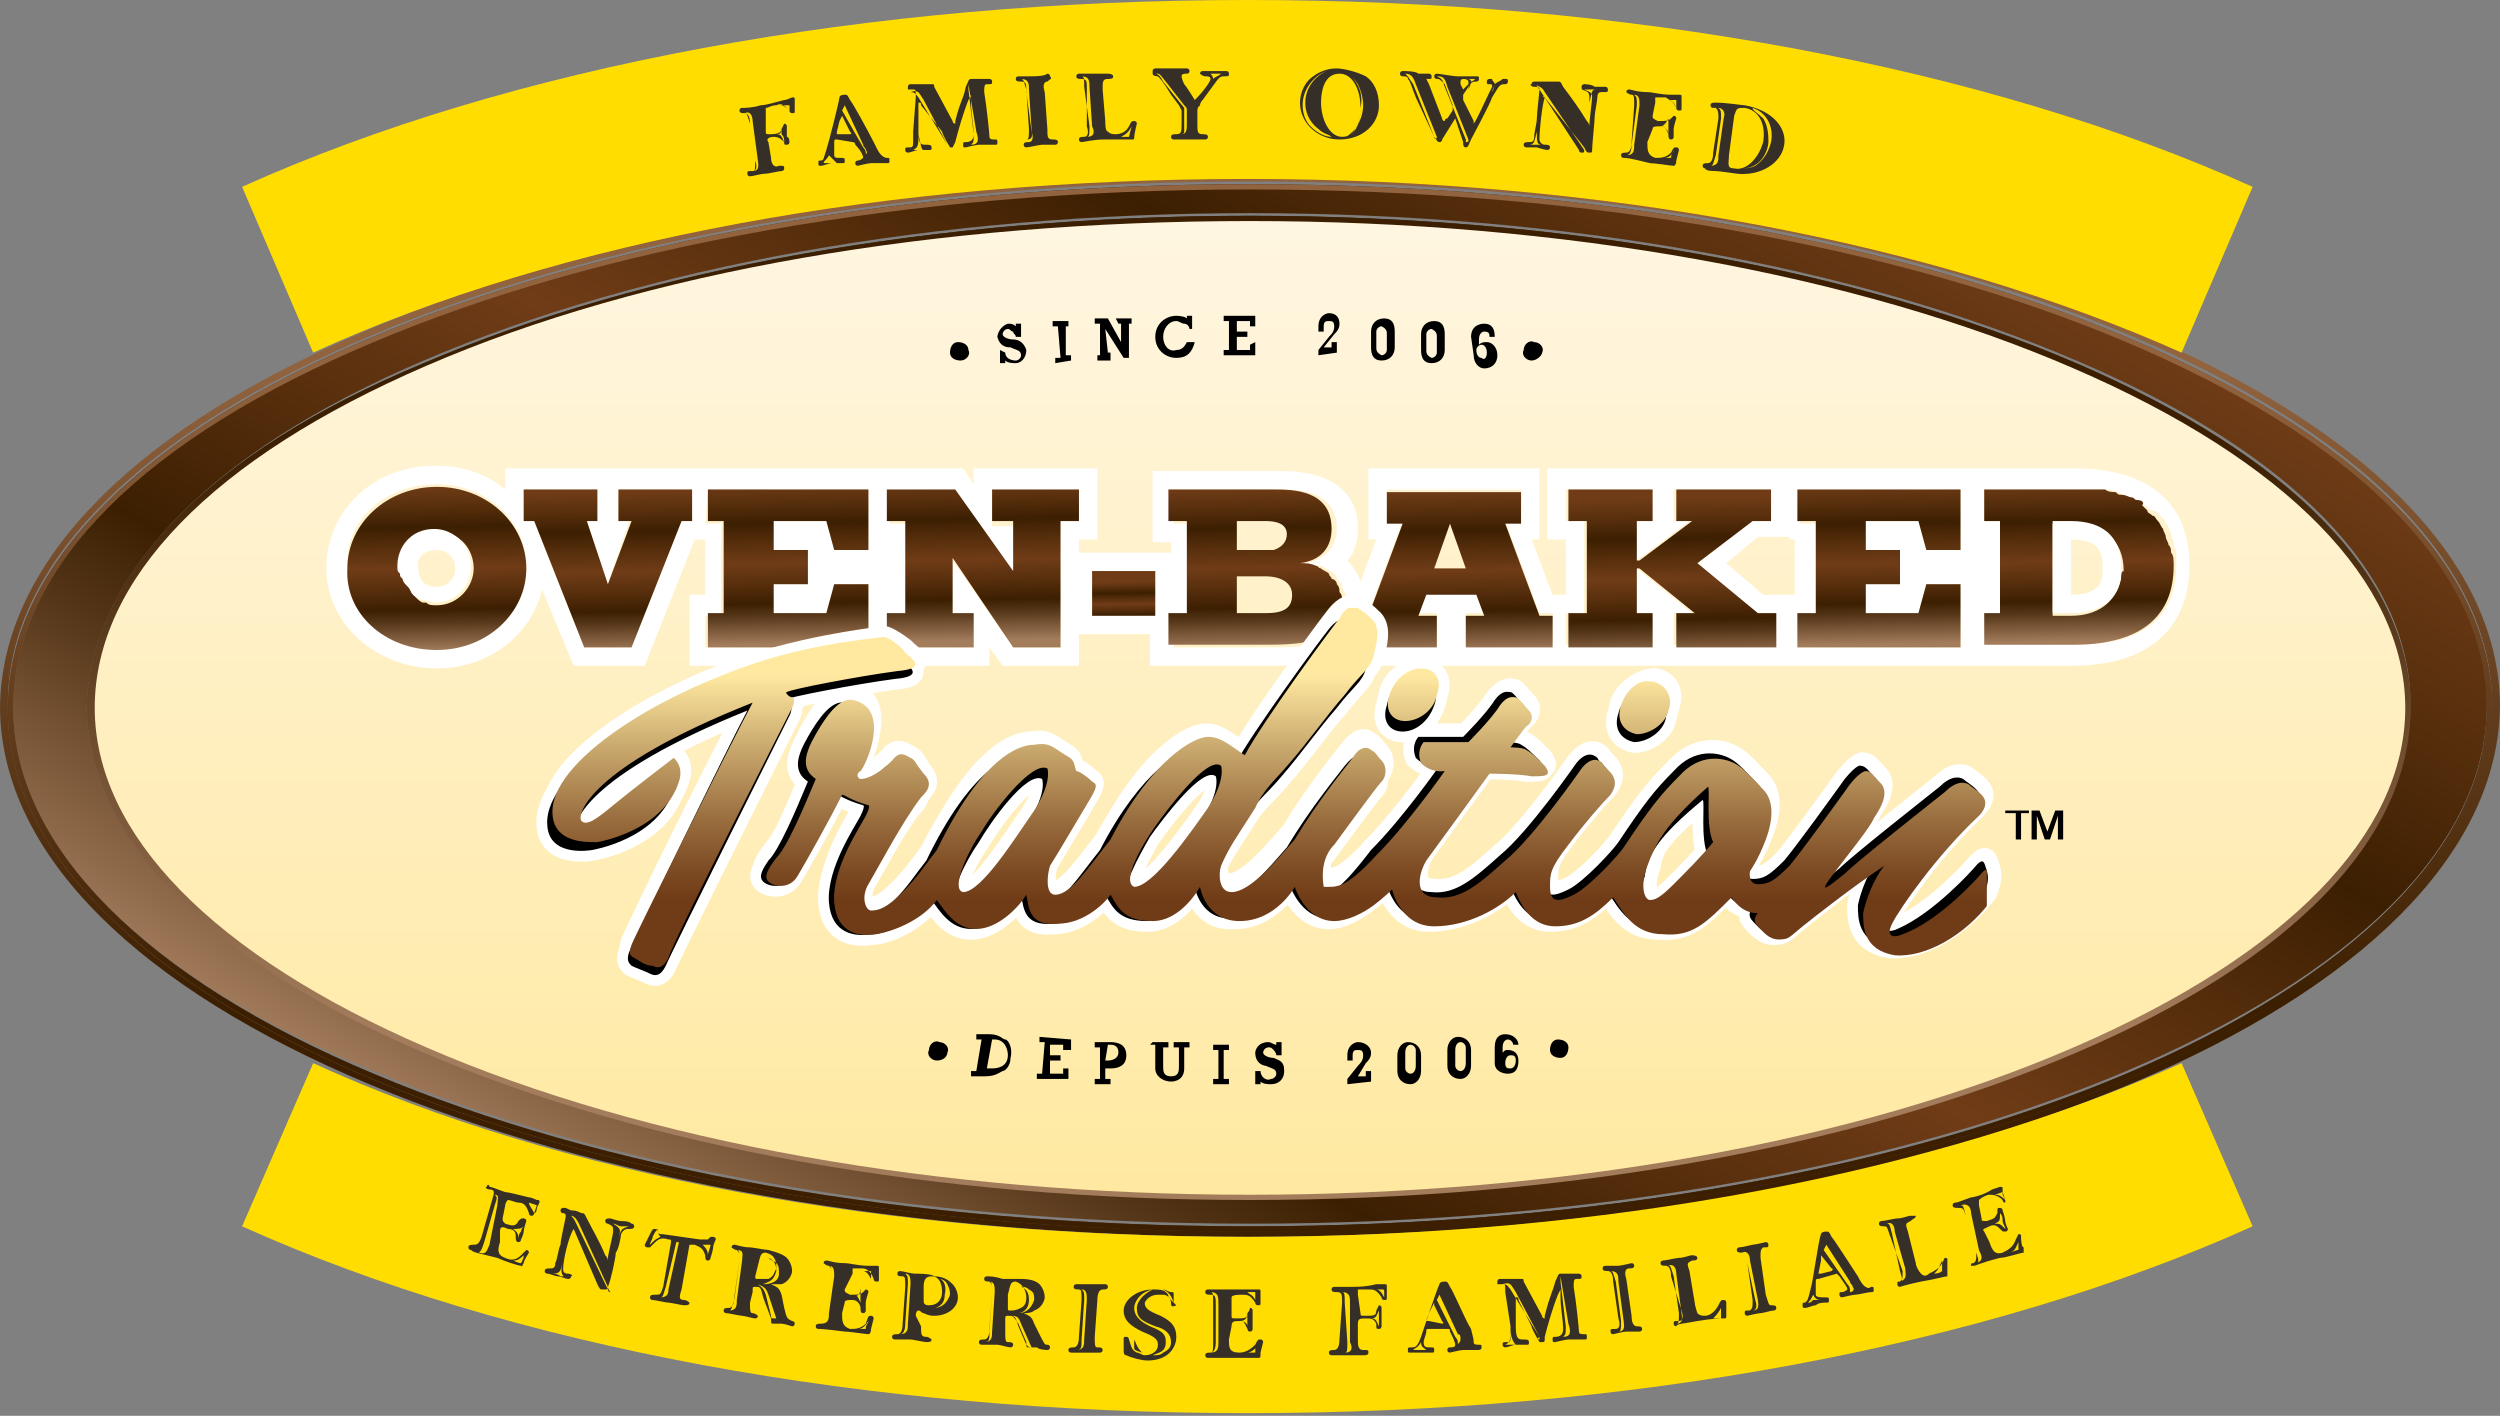
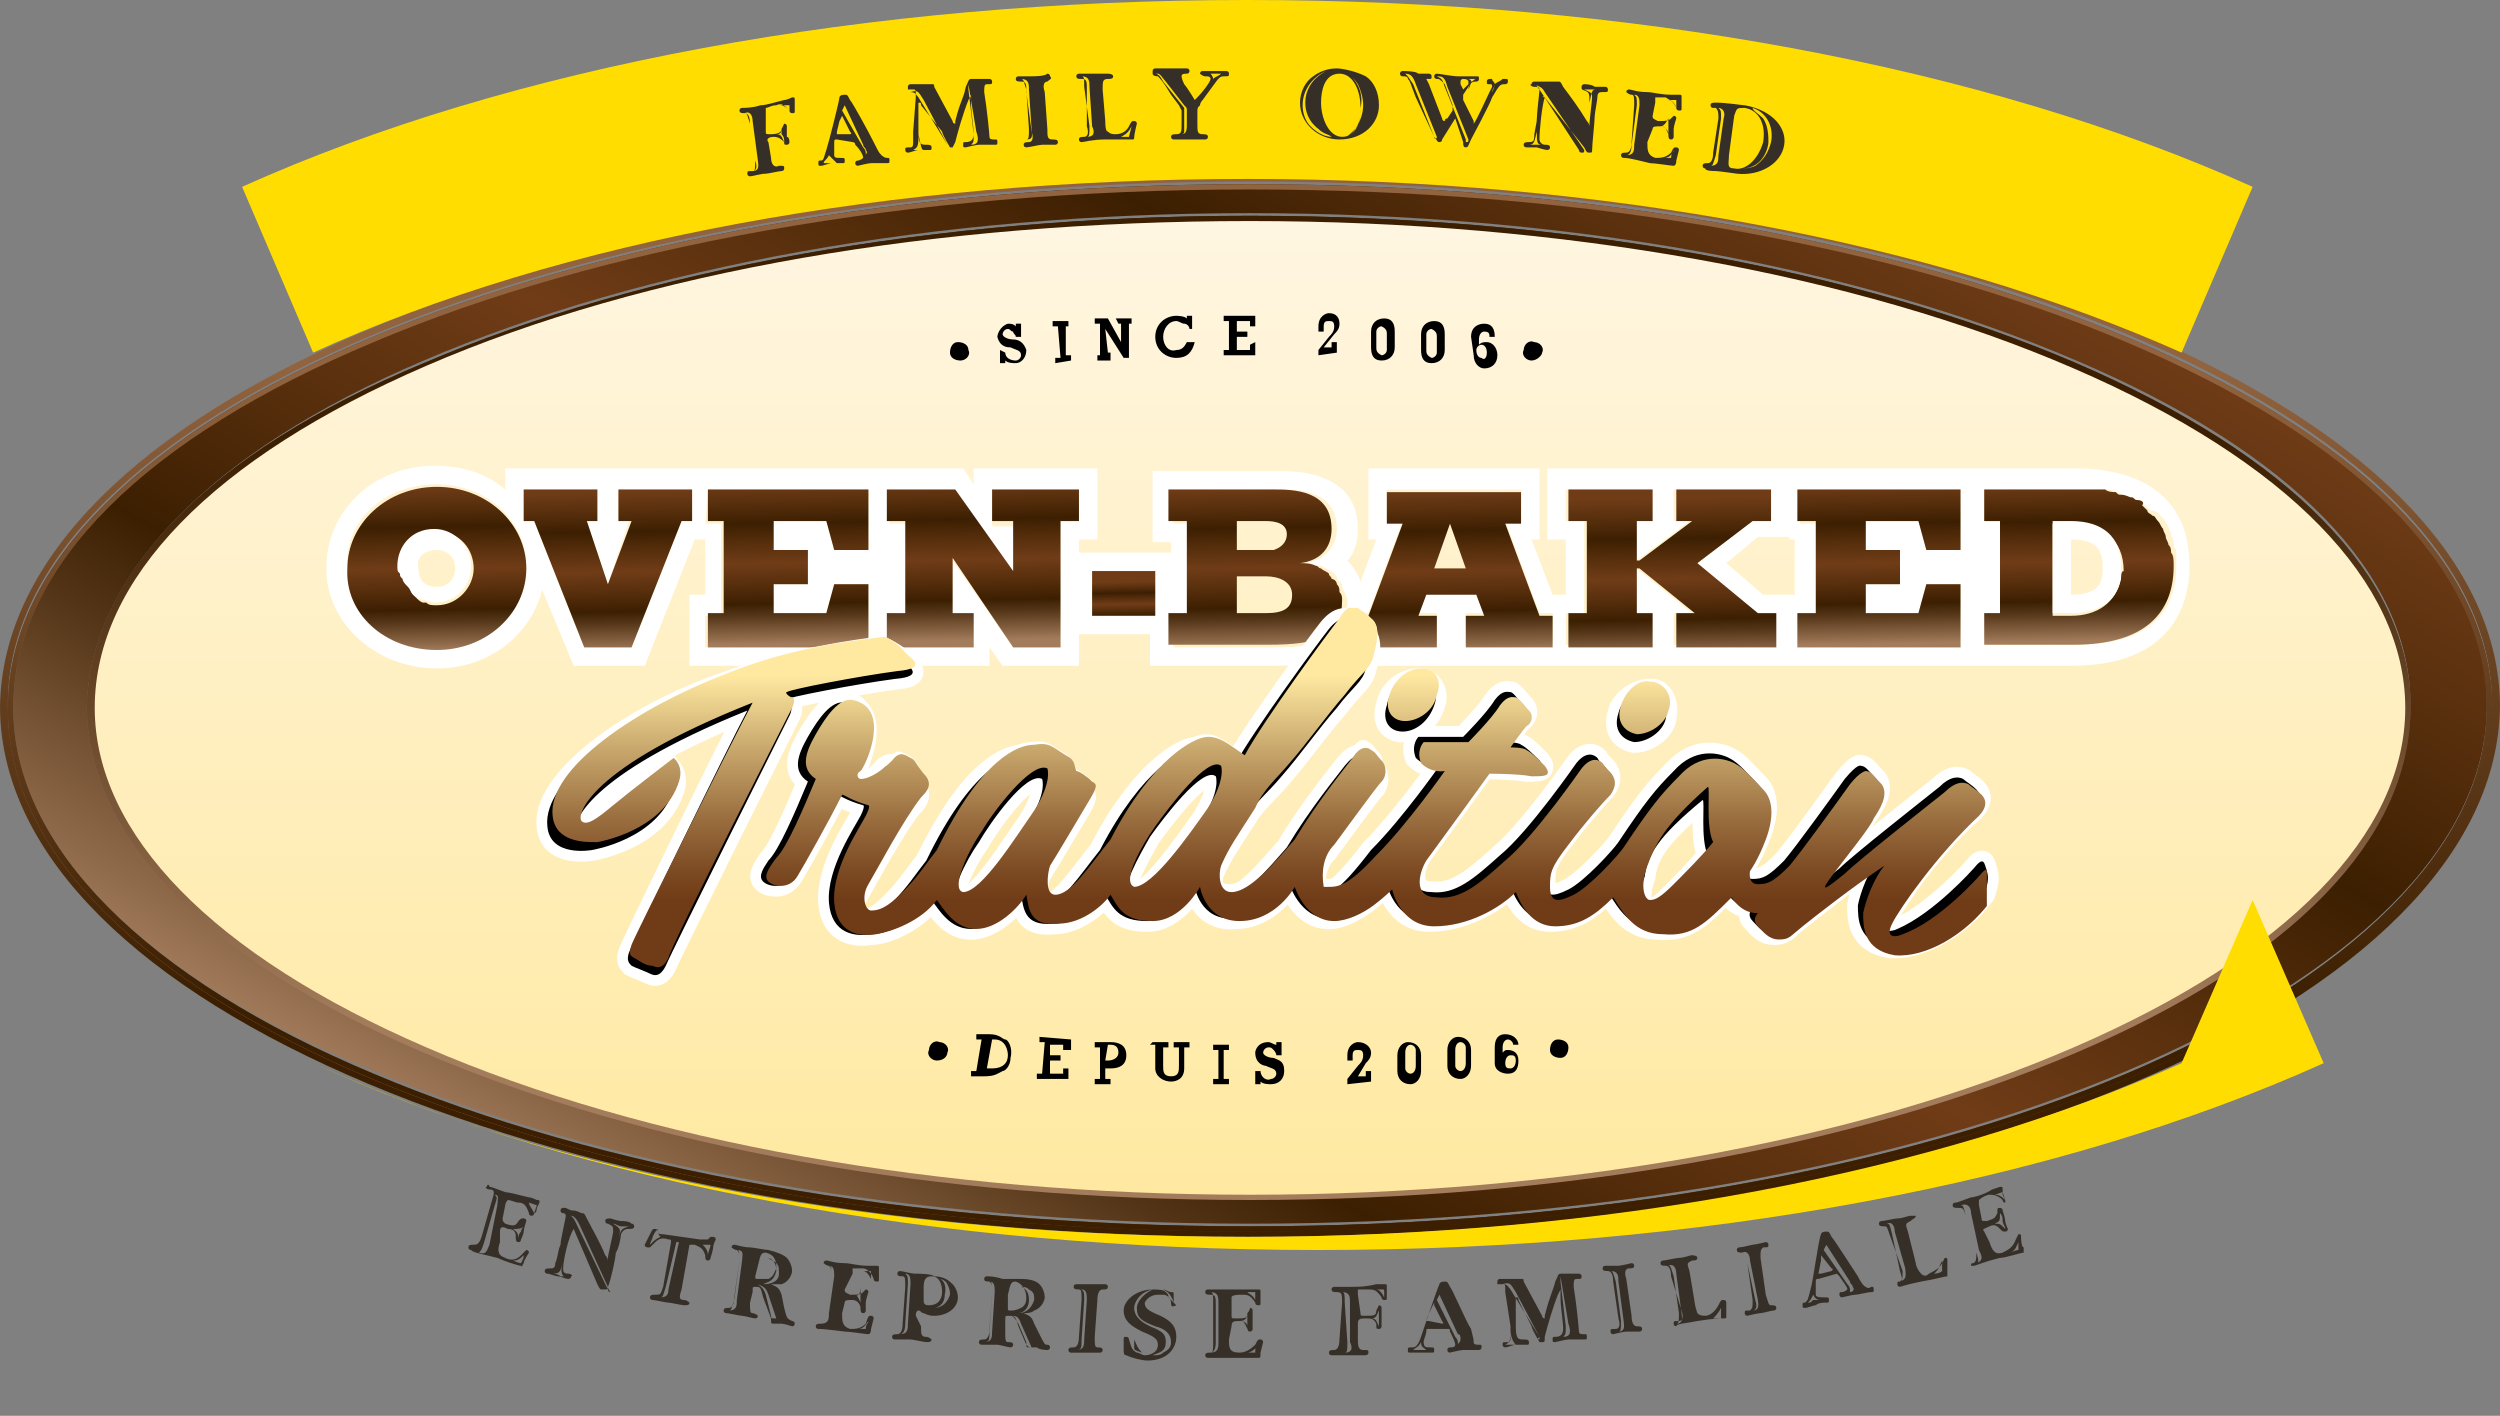
<svg xmlns="http://www.w3.org/2000/svg" xmlns:xlink="http://www.w3.org/1999/xlink" version="1.1" x="0" y="0" viewBox="0 0 95 53.8" xml:space="preserve">
  <rect x="0" y="0" width="95" height="53.8" fill="#808080" stroke="none" />
  <style type="text/css">.st8{fill:#fff}.st20{fill:none;stroke:#fff;stroke-width:.818;stroke-miterlimit:10}</style>
  <g id="Layer_1">
    <linearGradient id="SVGID_1_" gradientUnits="userSpaceOnUse" x1="-566.515" y1="426.959" x2="-565.515" y2="426.959" gradientTransform="matrix(29.135 -51.104 50.464 29.505 -5007.394 -41495.992)">
      <stop offset="0" stop-color="#a37c5c" />
      <stop offset=".044" stop-color="#8f6a4a" />
      <stop offset=".183" stop-color="#533416" />
      <stop offset=".25" stop-color="#3c1f01" />
      <stop offset=".376" stop-color="#582f0d" />
      <stop offset=".5" stop-color="#703c17" />
      <stop offset=".633" stop-color="#562e0c" />
      <stop offset=".75" stop-color="#3c1f01" />
      <stop offset=".876" stop-color="#582f0d" />
      <stop offset="1" stop-color="#703c17" />
    </linearGradient>
    <path d="M16.3 39.6c8.3 3.6 19.4 5.6 31.2 5.6s22.9-2 31.2-5.6c8.1-3.5 12.5-8 12.5-12.7 0-4.7-4.4-9.2-12.5-12.7-8.3-3.6-19.4-5.6-31.2-5.6s-22.9 2-31.2 5.6c-8.1 3.5-12.5 8-12.5 12.7 0 4.6 4.4 9.2 12.5 12.7zm.2-25.3c8.3-3.5 19.2-5.4 31-5.4 11.7 0 22.7 1.9 31 5.4 8 3.4 12.5 7.9 12.5 12.6 0 4.7-4.4 9.2-12.5 12.6-8.3 3.5-19.2 5.4-31 5.4-11.7 0-22.7-1.9-31-5.4C8.5 36 4 31.6 4 26.9c0-4.7 4.5-9.2 12.5-12.6z" fill="url(#SVGID_1_)" />
    <linearGradient id="SVGID_2_" gradientUnits="userSpaceOnUse" x1="-566.515" y1="426.8" x2="-565.719" y2="426.8" gradientTransform="matrix(29.135 -51.104 50.464 29.505 -5007.394 -41495.992)">
      <stop offset="0" stop-color="#a37c5c" />
      <stop offset=".044" stop-color="#8f6a4a" />
      <stop offset=".183" stop-color="#533416" />
      <stop offset=".25" stop-color="#3c1f01" />
      <stop offset=".376" stop-color="#582f0d" />
      <stop offset=".5" stop-color="#703c17" />
      <stop offset=".633" stop-color="#562e0c" />
      <stop offset=".75" stop-color="#3c1f01" />
      <stop offset=".876" stop-color="#582f0d" />
      <stop offset="1" stop-color="#703c17" />
    </linearGradient>
    <linearGradient id="SVGID_3_" gradientUnits="userSpaceOnUse" x1="-566.515" y1="426.959" x2="-565.515" y2="426.959" gradientTransform="matrix(29.135 -51.104 50.464 29.505 -5007.394 -41495.992)">
      <stop offset="0" stop-color="#a37c5c" />
      <stop offset=".044" stop-color="#8f6a4a" />
      <stop offset=".183" stop-color="#533416" />
      <stop offset=".25" stop-color="#3c1f01" />
      <stop offset=".376" stop-color="#582f0d" />
      <stop offset=".5" stop-color="#703c17" />
      <stop offset=".633" stop-color="#562e0c" />
      <stop offset=".75" stop-color="#3c1f01" />
      <stop offset=".876" stop-color="#582f0d" />
      <stop offset="1" stop-color="#703c17" />
    </linearGradient>
    <path d="M14.2 40.7c8.5 3.6 20.3 5.8 33.3 5.8 13 0 24.8-2.2 33.3-5.8 8.5-3.6 13.7-8.5 13.7-13.9 0-5.3-5.2-10.3-13.7-13.9-8.5-3.6-20.3-5.8-33.3-5.8-13 0-24.8 2.2-33.3 5.8C5.6 16.6.5 21.5.5 26.9c0 5.3 5.1 10.3 13.7 13.8zm1.9-27c8.4-3.6 19.5-5.6 31.4-5.6 11.9 0 23 2 31.4 5.6 8.2 3.5 12.7 8.1 12.7 13.1S87 36.4 78.9 39.9c-8.4 3.6-19.5 5.6-31.4 5.6-11.9 0-23-2-31.4-5.6-8.2-3.4-12.7-8-12.8-13 .1-5 4.6-9.7 12.8-13.2z" fill="url(#SVGID_3_)" />
    <linearGradient id="SVGID_4_" gradientUnits="userSpaceOnUse" x1="-570.432" y1="426.276" x2="-569.432" y2="426.276" gradientTransform="matrix(0 -40.523 40.016 0 -17010.189 -23068.585)">
      <stop offset="0" stop-color="#3c1f01" />
      <stop offset=".224" stop-color="#3c1f01" />
      <stop offset=".576" stop-color="#6d4625" />
      <stop offset=".817" stop-color="#91633f" />
      <stop offset="1" stop-color="#91633f" />
    </linearGradient>
    <path d="M47.5 47c26.1 0 47.4-8.8 47.5-20.2-.1-11.3-21.4-20.1-47.5-20.1S.1 15.5 0 26.9C.1 38.2 21.4 47 47.5 47zm0-40.1c26.1 0 47.2 8.9 47.2 19.9 0 11-21.2 19.9-47.2 19.9C21.4 46.7.3 37.8.3 26.8.2 15.9 21.4 6.9 47.5 6.9z" fill="url(#SVGID_4_)" />
    <linearGradient id="SVGID_5_" gradientUnits="userSpaceOnUse" x1="-566.515" y1="426.959" x2="-565.515" y2="426.959" gradientTransform="matrix(29.135 -51.104 50.464 29.505 -5007.394 -41495.992)">
      <stop offset="0" stop-color="#a37c5c" />
      <stop offset=".044" stop-color="#8f6a4a" />
      <stop offset=".183" stop-color="#533416" />
      <stop offset=".25" stop-color="#3c1f01" />
      <stop offset=".376" stop-color="#582f0d" />
      <stop offset=".5" stop-color="#703c17" />
      <stop offset=".633" stop-color="#562e0c" />
      <stop offset=".75" stop-color="#3c1f01" />
      <stop offset=".876" stop-color="#582f0d" />
      <stop offset="1" stop-color="#703c17" />
    </linearGradient>
    <path d="M47.5 46.8c26.1 0 47.2-8.9 47.2-19.9C94.7 15.9 73.5 7 47.5 7 21.4 7 .3 15.9.3 26.9c-.1 11 21.1 19.9 47.2 19.9zM14.2 13c8.5-3.6 20.3-5.8 33.3-5.8 13 0 24.8 2.2 33.3 5.8 8.5 3.6 13.7 8.5 13.7 13.9 0 5.3-5.2 10.3-13.7 13.9-8.5 3.6-20.3 5.8-33.3 5.8-13 0-24.8-2.2-33.3-5.8C5.6 37.2.5 32.2.5 26.9c0-5.4 5.1-10.3 13.7-13.9z" fill="url(#SVGID_5_)" />
    <linearGradient id="SVGID_6_" gradientUnits="userSpaceOnUse" x1="-570.432" y1="426.276" x2="-569.432" y2="426.276" gradientTransform="matrix(0 -40.523 40.016 0 -17010.189 -23068.585)">
      <stop offset="0" stop-color="#3c1f01" />
      <stop offset=".224" stop-color="#3c1f01" />
      <stop offset=".576" stop-color="#6d4625" />
      <stop offset=".817" stop-color="#91633f" />
      <stop offset="1" stop-color="#91633f" />
    </linearGradient>
    <path d="M47.5 46.8c26.1 0 47.2-8.9 47.2-19.9C94.7 15.9 73.5 7 47.5 7 21.4 7 .3 15.9.3 26.9c-.1 11 21.1 19.9 47.2 19.9zM14.2 13c8.5-3.6 20.3-5.8 33.3-5.8 13 0 24.8 2.2 33.3 5.8 8.5 3.6 13.7 8.5 13.7 13.9 0 5.3-5.2 10.3-13.7 13.9-8.5 3.6-20.3 5.8-33.3 5.8-13 0-24.8-2.2-33.3-5.8C5.6 37.2.5 32.2.5 26.9c0-5.4 5.1-10.3 13.7-13.9z" fill="url(#SVGID_6_)" />
    <linearGradient id="SVGID_7_" gradientUnits="userSpaceOnUse" x1="-566.515" y1="426.959" x2="-565.515" y2="426.959" gradientTransform="matrix(29.135 -51.104 50.464 29.505 -5007.394 -41495.992)">
      <stop offset="0" stop-color="#a37c5c" />
      <stop offset=".044" stop-color="#8f6a4a" />
      <stop offset=".183" stop-color="#533416" />
      <stop offset=".25" stop-color="#3c1f01" />
      <stop offset=".376" stop-color="#582f0d" />
      <stop offset=".5" stop-color="#703c17" />
      <stop offset=".633" stop-color="#562e0c" />
      <stop offset=".75" stop-color="#3c1f01" />
      <stop offset=".876" stop-color="#582f0d" />
      <stop offset="1" stop-color="#703c17" />
    </linearGradient>
    <path d="M16.1 40c8.4 3.6 19.5 5.6 31.4 5.6 11.9 0 23-2 31.4-5.6 8.2-3.5 12.7-8.1 12.7-13.1S87 17.3 78.9 13.8c-8.4-3.6-19.5-5.6-31.4-5.6-11.9 0-23 2-31.4 5.6-8.2 3.4-12.7 8.1-12.8 13.1.1 5 4.6 9.6 12.8 13.1zm.2-25.8c8.3-3.6 19.4-5.6 31.2-5.6s22.9 2 31.2 5.6c8.1 3.5 12.5 8 12.5 12.7 0 4.7-4.4 9.2-12.5 12.7-8.3 3.6-19.4 5.6-31.2 5.6s-22.9-2-31.2-5.6c-8.1-3.5-12.5-8-12.5-12.7 0-4.7 4.4-9.3 12.5-12.7z" fill="url(#SVGID_7_)" />
    <linearGradient id="SVGID_8_" gradientUnits="userSpaceOnUse" x1="-570.924" y1="426.565" x2="-569.924" y2="426.565" gradientTransform="matrix(0 -37.65 37.178 0 -15811.437 -21449.448)">
      <stop offset="0" stop-color="#a37c5c" />
      <stop offset=".183" stop-color="#a37c5c" />
      <stop offset=".287" stop-color="#8f6a4a" />
      <stop offset=".618" stop-color="#533416" />
      <stop offset=".776" stop-color="#3c1f01" />
      <stop offset="1" stop-color="#3c1f01" />
    </linearGradient>
    <path d="M16.1 40c8.4 3.6 19.5 5.6 31.4 5.6 11.9 0 23-2 31.4-5.6 8.2-3.5 12.7-8.1 12.7-13.1S87 17.3 78.9 13.8c-8.4-3.6-19.5-5.6-31.4-5.6-11.9 0-23 2-31.4 5.6-8.2 3.4-12.7 8.1-12.8 13.1.1 5 4.6 9.6 12.8 13.1zm.2-25.8c8.3-3.6 19.4-5.6 31.2-5.6s22.9 2 31.2 5.6c8.1 3.5 12.5 8 12.5 12.7 0 4.7-4.4 9.2-12.5 12.7-8.3 3.6-19.4 5.6-31.2 5.6s-22.9-2-31.2-5.6c-8.1-3.5-12.5-8-12.5-12.7 0-4.7 4.4-9.3 12.5-12.7z" fill="url(#SVGID_8_)" />
  </g>
  <g id="Layer_4">
    <defs>
      <path id="SVGID_9_" d="M16.2 13.9C8.1 17.4 3.6 22 3.6 26.9c0 4.8 4.5 9.4 12.6 12.9 8.3 3.6 19.5 5.6 31.3 5.6s23-2 31.3-5.6c8.1-3.5 12.6-8.1 12.6-12.9 0-4.8-4.5-9.4-12.6-12.9-8.3-3.6-19.5-5.6-31.3-5.6-11.9 0-23 1.9-31.3 5.5" />
    </defs>
    <clipPath id="SVGID_10_">
      <use xlink:href="#SVGID_9_" overflow="visible" />
    </clipPath>
    <linearGradient id="SVGID_11_" gradientUnits="userSpaceOnUse" x1="-571.048" y1="426.637" x2="-570.048" y2="426.637" gradientTransform="matrix(0 -36.993 36.53 0 -15537.555 -21079.54)">
      <stop offset="0" stop-color="#ffe9a1" />
      <stop offset="1" stop-color="#fff6e2" />
    </linearGradient>
    <path clip-path="url(#SVGID_10_)" fill="url(#SVGID_11_)" d="M3.6 8.4h87.8v37H3.6z" />
  </g>
  <g id="Layer_5">
    <path class="st8" d="M16.6 25.4c2 0 3.6-1.3 4-3l1.2 2.9h2.7l1.9-4.8h.4v2.1h-.6v2.7h11.4v-.7l.5.7H41v-1.2h2.7v1.2h4.5c.7 0 1.7 0 2.5-.5v.5h28c3.9 0 4.5-2.4 4.5-3.8 0-3.2-2.7-3.7-4.3-3.7H58.8v2.7h.7v2.1H59l-.8-2.1h.3v-2.7H52v2.7h.3l-.6 1.6c-.1-.3-.3-.6-.5-.8.3-.3.4-.8.4-1.2 0-1.9-1.8-2.2-2.9-2.2h-4.9v2.7h.7v.4H41v-.5h.7v-2.7H37v.6l-.4-.6H19.2v.8c-.7-.6-1.6-.9-2.7-.9-2.3 0-4.1 1.7-4.1 3.9 0 2.1 1.9 3.8 4.2 3.8zM82 19.5l.2.2c.1.1.1.2.2.3 0 .1.1.2.1.3 0 .1.1.2.1.3 0 .1 0 .2.1.3v.6c0 1.8-1.1 3-3.8 3h-3.4v-1.2h.5-.6.6v-3.5h-.6v-1.2H80c.1 0 .3 0 .4.1.1 0 .2 0 .2.1.1 0 .2.1.4.1.1 0 .1.1.2.1.1.1.2.1.3.2.1 0 .1.1.2.2.1 0 .2 0 .3.1zm-40.5 3.8v-1.6h2.4v1.6h-2.4zm25.8-3.5h-.7l-2.1 1.6 2.2 1.9h.7-.7l-2.2-1.9 2.2 1.9h.7v1.2h-3.8v-1.2h.7l-2.1-1.7h-.1v1.7h.6v1.2h-3.2v-1.2h.7v-3.5h-.7v-1.2h3.2v1.2h-.6v1.5h.1l2-1.5h-.6v-1.2h3.6v1.2zm7.2-1.2v2.3h-1.3l-.3-1.1h-2v1.1h1.3v1.3h-1.3v1.1h2l.3-1.1h1.3v2.4h-6.2v-1.2h.7-.6.6v-3.5h-.6v-1.2l6.1-.1zM68 20.5h.2v2.1H67l-1.4-1.2 1.2-1H68zm-16.5 2.8h.5l1.3-3.5-1.3 3.5h-.5.5l1.3-3.5h-.6v-1.2h5.1v1.2h-.6l1.3 3.5h.5-.5l-1.3-3.5 1.3 3.5h.5v1.2h-3.3v-1.2h.7l-.3-.8h-1.9l-.3.8h.7v1.2h-3.1v-1.2zm-7.1-4.7h4.2c.7 0 2.2 0 2.2 1.5 0 .7-.5 1.2-1.2 1.3.2 0 .4.1.6.1.1 0 .1.1.2.1.1.1.2.1.3.2.1.1.1.1.1.2l.2.2c0 .1 0 .2.1.3 0 .1.1.2.1.3v.1c0 1.4-1 1.7-2.8 1.7h-3.8v-1.2h.7v-3.5h-.7l-.2-1.3zm-3.4 0v1.2h-.7v4.8h-1.8l-2.3-3.3v2.1h.8v1.2h-3.2v-1.2h.7v-3.5h-.7v-1.2h2.5l2.2 3.2V20h-.8v-1.2l3.3-.2zm-14.1 0H33v2.3h-1.3l-.3-1.1h-2v1.1h1.3v1.3h-1.3v1.1h2l.3-1.1H33v2.4h-6.2v-1.2h.6-.6.6v-3.5h-.6l.1-1.3zm-.6 0v1.2h-.4L24 24.6h-1.8l-1.9-4.8h-.4v-1.2h2.8v1.2h-.4l.8 2.4.8-2.4h-.4v-1.2h2.8zm-9.7-.2c1.9 0 3.4 1.4 3.4 3.1 0 1.7-1.5 3.1-3.4 3.1s-3.4-1.4-3.4-3.1c-.1-1.7 1.4-3.1 3.4-3.1z" />
    <linearGradient id="SVGID_12_" gradientUnits="userSpaceOnUse" x1="-606.048" y1="446.175" x2="-605.048" y2="446.175" gradientTransform="matrix(-.108 -6.281 6.202 -.11 -2816.2 -3732.785)">
      <stop offset="0" stop-color="#a37c5c" />
      <stop offset=".044" stop-color="#8f6a4a" />
      <stop offset=".183" stop-color="#533416" />
      <stop offset=".25" stop-color="#3c1f01" />
      <stop offset=".376" stop-color="#582f0d" />
      <stop offset=".5" stop-color="#703c17" />
      <stop offset=".633" stop-color="#562e0c" />
      <stop offset=".75" stop-color="#3c1f01" />
      <stop offset=".876" stop-color="#582f0d" />
      <stop offset="1" stop-color="#703c17" />
    </linearGradient>
    <path d="M16.6 24.7c1.9 0 3.4-1.4 3.4-3.1 0-1.7-1.5-3.1-3.4-3.1s-3.4 1.4-3.4 3.1c-.1 1.7 1.4 3.1 3.4 3.1zm0-4.5c.9 0 1.4.7 1.4 1.4s-.6 1.4-1.4 1.4c-.2 0-.3 0-.4-.1h-.1c-.1 0-.2-.1-.3-.2-.1-.1-.2-.2-.2-.3-.1-.1-.1-.2-.2-.3v-.3c-.3-1 .3-1.6 1.2-1.6z" fill="url(#SVGID_12_)" />
    <linearGradient id="SVGID_13_" gradientUnits="userSpaceOnUse" x1="-607.409" y1="446.948" x2="-606.409" y2="446.948" gradientTransform="matrix(-.105 -6.084 6.008 -.106 -2725.605 -3623.348)">
      <stop offset="0" stop-color="#a37c5c" />
      <stop offset=".044" stop-color="#8f6a4a" />
      <stop offset=".183" stop-color="#533416" />
      <stop offset=".25" stop-color="#3c1f01" />
      <stop offset=".376" stop-color="#582f0d" />
      <stop offset=".5" stop-color="#703c17" />
      <stop offset=".633" stop-color="#562e0c" />
      <stop offset=".75" stop-color="#3c1f01" />
      <stop offset=".876" stop-color="#582f0d" />
      <stop offset="1" stop-color="#703c17" />
    </linearGradient>
    <path fill="url(#SVGID_13_)" d="M26.3 18.6h-2.8v1.2h.5l-.9 2.4-.8-2.4h.4v-1.2h-2.8v1.2h.4l1.9 4.8H24l1.9-4.8h.4v-1.2z" />
    <linearGradient id="SVGID_14_" gradientUnits="userSpaceOnUse" x1="-607.144" y1="446.792" x2="-606.144" y2="446.792" gradientTransform="matrix(-.105 -6.121 6.045 -.107 -2734.706 -3644.057)">
      <stop offset="0" stop-color="#a37c5c" />
      <stop offset=".044" stop-color="#8f6a4a" />
      <stop offset=".183" stop-color="#533416" />
      <stop offset=".25" stop-color="#3c1f01" />
      <stop offset=".376" stop-color="#582f0d" />
      <stop offset=".5" stop-color="#703c17" />
      <stop offset=".633" stop-color="#562e0c" />
      <stop offset=".75" stop-color="#3c1f01" />
      <stop offset=".876" stop-color="#582f0d" />
      <stop offset="1" stop-color="#703c17" />
    </linearGradient>
    <path fill="url(#SVGID_14_)" d="M26.9 19.8h.6v3.5h-.6v1.3H33v-2.4h-1.3l-.3 1.1h-2v-1.1h1.3v-1.3h-1.3v-1.1h2l.3 1.1H33v-2.3h-6.1z" />
    <linearGradient id="SVGID_15_" gradientUnits="userSpaceOnUse" x1="-607.093" y1="446.763" x2="-606.092" y2="446.763" gradientTransform="matrix(-.106 -6.128 6.052 -.107 -2730.442 -3648.167)">
      <stop offset="0" stop-color="#a37c5c" />
      <stop offset=".044" stop-color="#8f6a4a" />
      <stop offset=".183" stop-color="#533416" />
      <stop offset=".25" stop-color="#3c1f01" />
      <stop offset=".376" stop-color="#582f0d" />
      <stop offset=".5" stop-color="#703c17" />
      <stop offset=".633" stop-color="#562e0c" />
      <stop offset=".75" stop-color="#3c1f01" />
      <stop offset=".876" stop-color="#582f0d" />
      <stop offset="1" stop-color="#703c17" />
    </linearGradient>
    <path fill="url(#SVGID_15_)" d="M41 18.6h-3.3v1.2h.8v1.9l-2.2-3.1h-2.6v1.2h.7v3.5h-.7v1.3H37v-1.3h-.8v-2.1l2.3 3.4h1.8v-4.8h.7v-1.2z" />
    <linearGradient id="SVGID_16_" gradientUnits="userSpaceOnUse" x1="-607.421" y1="446.944" x2="-606.421" y2="446.944" gradientTransform="matrix(-.105 -6.082 6.006 -.106 -2700.237 -3622.367)">
      <stop offset="0" stop-color="#a37c5c" />
      <stop offset=".044" stop-color="#8f6a4a" />
      <stop offset=".183" stop-color="#533416" />
      <stop offset=".25" stop-color="#3c1f01" />
      <stop offset=".376" stop-color="#582f0d" />
      <stop offset=".5" stop-color="#703c17" />
      <stop offset=".633" stop-color="#562e0c" />
      <stop offset=".75" stop-color="#3c1f01" />
      <stop offset=".876" stop-color="#582f0d" />
      <stop offset="1" stop-color="#703c17" />
    </linearGradient>
    <path d="M44.4 18.6v1.2h.7v3.5h-.7v1.2h3.8c1.9 0 2.8-.3 2.8-1.7 0-.1 0-.2-.1-.3 0-.1 0-.2-.1-.3 0-.1-.1-.2-.2-.2 0-.1-.1-.1-.1-.2-.1-.1-.2-.1-.3-.2-.1 0-.1-.1-.2-.1-.2-.1-.4-.1-.6-.1.8-.1 1.2-.6 1.2-1.3 0-1.5-1.5-1.5-2.2-1.5h-4zm3.7 4.7H47v-1.4h1.1c.5 0 1 .2 1 .7 0 .5-.3.7-1 .7zm.8-3c0 .3-.2.5-.5.6H47v-1.1h1.1c.4 0 .8.1.8.5z" fill="url(#SVGID_16_)" />
    <linearGradient id="SVGID_17_" gradientUnits="userSpaceOnUse" x1="-607.126" y1="446.775" x2="-606.126" y2="446.775" gradientTransform="matrix(-.106 -6.124 6.047 -.107 -2710.539 -3645.475)">
      <stop offset="0" stop-color="#a37c5c" />
      <stop offset=".044" stop-color="#8f6a4a" />
      <stop offset=".183" stop-color="#533416" />
      <stop offset=".25" stop-color="#3c1f01" />
      <stop offset=".376" stop-color="#582f0d" />
      <stop offset=".5" stop-color="#703c17" />
      <stop offset=".633" stop-color="#562e0c" />
      <stop offset=".75" stop-color="#3c1f01" />
      <stop offset=".876" stop-color="#582f0d" />
      <stop offset="1" stop-color="#703c17" />
    </linearGradient>
    <path d="M54.6 24.6v-1.2h-.7l.3-.8h1.9l.3.8h-.7v1.2H59v-1.2h-.5l-1.3-3.5h.6v-1.2h-5.1v1.2h.6L52 23.4h-.5v1.2h3.1zm-.1-3l.6-1.7.6 1.7h-1.2z" fill="url(#SVGID_17_)" />
    <linearGradient id="SVGID_18_" gradientUnits="userSpaceOnUse" x1="-606.931" y1="446.665" x2="-605.931" y2="446.665" gradientTransform="matrix(-.106 -6.152 6.074 -.107 -2714.096 -3660.96)">
      <stop offset="0" stop-color="#a37c5c" />
      <stop offset=".044" stop-color="#8f6a4a" />
      <stop offset=".183" stop-color="#533416" />
      <stop offset=".25" stop-color="#3c1f01" />
      <stop offset=".376" stop-color="#582f0d" />
      <stop offset=".5" stop-color="#703c17" />
      <stop offset=".633" stop-color="#562e0c" />
      <stop offset=".75" stop-color="#3c1f01" />
      <stop offset=".876" stop-color="#582f0d" />
      <stop offset="1" stop-color="#703c17" />
    </linearGradient>
    <path fill="url(#SVGID_18_)" d="M63.7 19.8h.6l-2 1.5h-.1v-1.5h.6v-1.2h-3.2v1.2h.7v3.5h-.7v1.3h3.2v-1.3h-.6v-1.7h.1l2.1 1.7h-.7v1.3h3.8v-1.3h-.7l-2.3-1.9 2.1-1.6h.7v-1.2h-3.6z" />
    <linearGradient id="SVGID_19_" gradientUnits="userSpaceOnUse" x1="-607.144" y1="446.792" x2="-606.144" y2="446.792" gradientTransform="matrix(-.105 -6.121 6.045 -.107 -2693.221 -3644.055)">
      <stop offset="0" stop-color="#a37c5c" />
      <stop offset=".044" stop-color="#8f6a4a" />
      <stop offset=".183" stop-color="#533416" />
      <stop offset=".25" stop-color="#3c1f01" />
      <stop offset=".376" stop-color="#582f0d" />
      <stop offset=".5" stop-color="#703c17" />
      <stop offset=".633" stop-color="#562e0c" />
      <stop offset=".75" stop-color="#3c1f01" />
      <stop offset=".876" stop-color="#582f0d" />
      <stop offset="1" stop-color="#703c17" />
    </linearGradient>
    <path fill="url(#SVGID_19_)" d="M74.5 18.6h-6.2v1.2h.7v3.5h-.7v1.3h6.2v-2.4h-1.3l-.3 1.1h-2v-1.1h1.3v-1.3h-1.3v-1.1h2l.3 1.1h1.3v-2.3z" />
    <linearGradient id="SVGID_20_" gradientUnits="userSpaceOnUse" x1="-607.469" y1="446.971" x2="-606.469" y2="446.971" gradientTransform="matrix(-.105 -6.075 5.999 -.106 -2666.086 -3618.638)">
      <stop offset="0" stop-color="#a37c5c" />
      <stop offset=".044" stop-color="#8f6a4a" />
      <stop offset=".183" stop-color="#533416" />
      <stop offset=".25" stop-color="#3c1f01" />
      <stop offset=".376" stop-color="#582f0d" />
      <stop offset=".5" stop-color="#703c17" />
      <stop offset=".633" stop-color="#562e0c" />
      <stop offset=".75" stop-color="#3c1f01" />
      <stop offset=".876" stop-color="#582f0d" />
      <stop offset="1" stop-color="#703c17" />
    </linearGradient>
    <path d="M81.2 19c-.1 0-.1-.1-.2-.1s-.2-.1-.4-.1c-.1 0-.1 0-.2-.1-.1 0-.3 0-.4-.1h-4.6v1.2h.6v3.5h-.6v1.2h3.4c2.7 0 3.8-1.2 3.8-3 0-.2 0-.4-.1-.5 0-.1 0-.2-.1-.3 0-.1-.1-.2-.1-.3 0-.1-.1-.2-.1-.3-.1-.1-.1-.2-.2-.3-.1-.1-.1-.2-.2-.2-.1-.1-.2-.1-.2-.2l-.2-.2c.1-.1 0-.2-.2-.2zm-.6 3c-.2.9-.9 1.4-1.9 1.4H78v-3.5h.7c1.2 0 2 .6 2 1.8-.1 0-.1.2-.1.3z" fill="url(#SVGID_20_)" />
    <path class="st8" d="M78.7 19.8H78v3.5h.7c1.1 0 1.8-.5 1.9-1.4v-.4c0-1.1-.7-1.7-1.9-1.7zm0 2.8v-2.1c1.1 0 1.2.5 1.2 1.1 0 .5-.1 1-1.2 1z" />
    <linearGradient id="SVGID_21_" gradientUnits="userSpaceOnUse" x1="-720.917" y1="510.839" x2="-719.917" y2="510.839" gradientTransform="matrix(-.029 -1.684 1.663 -.029 -827.55 -1175.421)">
      <stop offset="0" stop-color="#a37c5c" />
      <stop offset=".044" stop-color="#8f6a4a" />
      <stop offset=".183" stop-color="#533416" />
      <stop offset=".25" stop-color="#3c1f01" />
      <stop offset=".376" stop-color="#582f0d" />
      <stop offset=".5" stop-color="#703c17" />
      <stop offset=".633" stop-color="#562e0c" />
      <stop offset=".75" stop-color="#3c1f01" />
      <stop offset=".876" stop-color="#582f0d" />
      <stop offset="1" stop-color="#703c17" />
    </linearGradient>
    <path fill="url(#SVGID_21_)" d="M43.9 23.4v-1.7h-2.4v1.7h2.4z" />
    <path class="st8" d="M15.2 21.8c0 .1 0 .1.1.2 0 .1.1.2.2.3.1.1.1.2.2.3.1.1.2.1.3.2h.1c.1 0 .3.1.4.1.9 0 1.4-.7 1.4-1.4s-.6-1.4-1.4-1.4c-.9 0-1.4.7-1.4 1.4 0 .2 0 .2.1.3zm1.4-.9c.5 0 .7.4.7.7 0 .3-.2.7-.7.7-.5 0-.7-.3-.7-.7-.1-.4.2-.7.7-.7z" />
  </g>
  <g id="Layer_3">
    <path class="st8" d="M34.3 25.1c.2.2.9.6-.3.7-1.5.2-4.1.7-4.2.8-.1.1.1.2.2.2s.1.2 0 .4-4.5 9-4.7 9.5c-.2.4-.4.4-.6.3-.2-.1-.5-.2-.7-.3-.1-.1-.2-.2-.1-.5s3.8-7.9 4.5-9.2c-6.2 2.5-6.6 4.3-6.5 4.5.2.2.7-.1 1.2-.6.6-.5 2.3-1.8 2.3-1.8s.4.3.2.9c-.6 1.9-3.1 2.3-3.1 2.3s-1.6.3-1.7-.9c-.2-1.8 3.2-4.2 6.6-5.4 2.7-1 5.3-1.3 6-1.4.2 0 .7.3.9.5m-2.2 1.6c-.5-.1-1 .6-1.4 1.3-.4.7-.6 1.3 0 1.7-.5 1.2-1.1 2.6-1.5 3-.2.3-.4.6-.2.8.2.2.8.3 1.1-.2.3-.5 1.2-2.1 1.7-3.1.1 0 .3.2 1 .4 0 0 .1 0-.1.4s-1.3 2-1.2 3.3c.1 1.2 1 1.3 1.6 1.2.6 0 1.7-.5 2.3-1.3.3.4.7 1.1 1.5 1.1s1.6-.8 1.9-1.3c.1.5.1 1.2 1.2 1.1 1 0 1.8-.8 2-1.1.3.5.5 1 1.6 1s1.8-1.3 1.8-1.3.2 1.3 1.5 1.2c1.4 0 2.1-1.3 2.1-1.3s.4 1.3 1.5 1.3c1 0 2.2-1.3 2.2-1.3S53 35 54.3 35s2.5-.7 3.1-1.3c.2.5.6 1.3 1.5 1.3s1.5-.4 2.2-1.1c.4.6.8 1.4 1.9 1.4 1.1.1 1.6-.4 2.6-1.4.2.3.5.6 1 .6-.1.1-.2.3 0 .5s.4.5.8.5.4-.1.9-.5 1.9-1.5 3.1-2.4c-.4.5-.7 1.3-.8 1.8 0 .5 0 1.4 1.2 1.6 1.2.1 2.7-.8 3.6-2 .1-.3.2-.6.1-.9-.1-.3-.1-.6-.5-.1 0 0-1.5 1.7-2.9 2.3-.2.1-.7.2-.4-.4.3-.6 1.6-2.6 3.3-4.1.3-.3.3-.6.1-.8-.2-.2-.4-.3-.5-.4-.2-.1-.5-.1-.9.3-.5.4-3.3 2.6-3.8 3.1-.5.4-1.1.9-.5.1.6-.8 1.4-1.9 1.6-2.2.2-.3.6-.9.3-1.3-.3-.3-.4-.5-.6-.5 0 0-.1-.1-.6.5-.5.7-1.8 2.5-2.3 3.1-.6.6-.8.7-1.2.7-.4 0-.3-.5-.3-.5s.3-.4.6-1.2c.3-.8.3-1.5-.1-1.9-.4-.4-.7-.8-1.1-1-.4-.2-1.3-.4-2.1.5-.7.7-1.1 1.2-2.1 2.7-.2.3-1.3 1.5-1.9 1.8-.6.3-.9.3-.9-.3 0-.5 0-.7.7-1.6.6-.8 1.3-1.6 1.6-1.9.2-.3.2-.5.1-.7-.1-.2-.3-.3-.4-.5-.1-.1-.4-.3-.8.2 0 0-1.8 2.6-2.9 3.5-1 .9-1.7 1.5-2.6 1.4-.9 0-.7-.9-.4-1.4.3-.4 2.4-3.3 2.4-3.3s1.1 0 1.6.1c.5 0 .8 0 .5-.4-.3-.3-.5-.5-.7-.6-.1-.1-.6-.1-.6-.1s.5-.7.6-.8c.2-.1.3-.4.1-.6-.2-.2-.4-.5-.5-.5-.1 0-.3-.1-.6.3-.3.5-1.2 1.4-1.2 1.4h-1.7s-.3.3-.1.8c.4.4.9.3.9.3s-1.4 2-2.6 3.2C50.8 34 50.5 34 50 34c-.1-.6 0-1.2.4-1.6.3-.4 1.6-2.2 1.8-2.4.2-.2.2-.6 0-.8-.2-.2-.2-.3-.4-.4-.1-.1-.3-.2-.7.3-.3.4-1.3 1.6-2.2 3.1-.7.8-1.7 2-2.4 2-.5 0-.5-.7-.4-1 .3-.7.6-1.1 1.3-2.2.3-.5.8-.9 1.3-1.5.7-.8 1.4-1.8 2.1-2.6.6-.8 1-1 1.1-1.5.1-.4.3-1.1-.1-1.4-.3-.3-.4-.3-.5-.4-.1-.1-.4-.2-.8.3s-2.9 3.9-3.6 5.2c-.6-.4-.9-.7-1.4-.7-.5 0-2.1.8-3.7 3.9-.8 1-1.5 2.1-2.1 2.1-.4 0-.3-.8-.2-1.1.2-.3 1.2-2 1.5-2.5.3-.5.3-.6.1-.7-.2-.2-.5-.4-.6-.4-.1-.2 0-.4-.4-.6-.5-.3-.6-.5-1.2-.4-.6 0-2 .5-3.7 4-.4.5-.7 1-1.3 1.6-.6.6-.9.7-1.2.7-.2 0-.4-.5-.1-1 .3-.5 1.3-2.4 2-3.3.2-.2.5-.5.1-.9-.3-.5-.3-.5-.5-.6-.2-.1-.4-.3-.7.1-.3.3-.8.7-1.2.7-.1 0-.1-.2 0-.3.3-.5 1.3-2.7-.2-3m32.6 3.7c.1 0-.1 1.5.2 2.1-.4.5-1.1 1.2-1.5 1.6-.4.4-.6.5-.8.5-.2 0-.4-.5-.1-1.3.1-.8.5-1.5 2.2-2.9m-25.1-.8s.2.5-.5 1.6c-.7 1-2 3.1-2.7 3.1-.4-.2.3-1.6.8-2.3.4-.7 1.8-2.7 2.4-2.4m6.6-.1s.2.5-.5 1.6c-.7 1-2.1 3-2.8 3-.4-.2.4-1.6.8-2.3.5-.7 2-2.7 2.5-2.3m7.7-3.7c-.5 0-1.1.4-1.2 1-.2.6.1 1 .6 1s1-.4 1.2-1c.2-.5-.1-1-.6-1m8.8.4c-.5 0-1.1.4-1.2.9-.2.6.1 1 .6 1.1.5 0 1.1-.4 1.2-.9.1-.6-.1-1.1-.6-1.1" />
    <path class="st20" d="M34.3 25.1c.2.2.9.6-.3.7-1.5.2-4.1.7-4.2.8-.1.1.1.2.2.2s.1.2 0 .4-4.5 9-4.7 9.5c-.2.4-.4.4-.6.3-.2-.1-.5-.2-.7-.3-.1-.1-.2-.2-.1-.5s3.8-7.9 4.5-9.2c-6.2 2.5-6.6 4.3-6.5 4.5.2.2.7-.1 1.2-.6.6-.5 2.3-1.8 2.3-1.8s.4.3.2.9c-.6 1.9-3.1 2.3-3.1 2.3s-1.6.3-1.7-.9c-.2-1.8 3.2-4.2 6.6-5.4 2.7-1 5.3-1.3 6-1.4.2 0 .7.3.9.5zm-2.2 1.6c-.5-.1-1 .6-1.4 1.3-.4.7-.6 1.3 0 1.7-.5 1.2-1.1 2.6-1.5 3-.2.3-.4.6-.2.8.2.2.8.3 1.1-.2.3-.5 1.2-2.1 1.7-3.1.1 0 .3.2 1 .4 0 0 .1 0-.1.4s-1.3 2-1.2 3.3c.1 1.2 1 1.3 1.6 1.2.6 0 1.7-.5 2.3-1.3.3.4.7 1.1 1.5 1.1s1.6-.8 1.9-1.3c.1.5.1 1.2 1.2 1.1 1 0 1.8-.8 2-1.1.3.5.5 1 1.6 1s1.8-1.3 1.8-1.3.2 1.3 1.5 1.2c1.4 0 2.1-1.3 2.1-1.3s.4 1.3 1.5 1.3c1 0 2.2-1.3 2.2-1.3S53 35 54.3 35s2.5-.7 3.1-1.3c.2.5.6 1.3 1.5 1.3s1.5-.4 2.2-1.1c.4.6.8 1.4 1.9 1.4 1.1.1 1.6-.4 2.6-1.4.2.3.5.6 1 .6-.1.1-.2.3 0 .5s.4.5.8.5.4-.1.9-.5 1.9-1.5 3.1-2.4c-.4.5-.7 1.3-.8 1.8 0 .5 0 1.4 1.2 1.6 1.2.1 2.7-.8 3.6-2 .1-.3.2-.6.1-.9-.1-.3-.1-.6-.5-.1 0 0-1.5 1.7-2.9 2.3-.2.1-.7.2-.4-.4.3-.6 1.6-2.6 3.3-4.1.3-.3.3-.6.1-.8-.2-.2-.4-.3-.5-.4-.2-.1-.5-.1-.9.3-.5.4-3.3 2.6-3.8 3.1-.5.4-1.1.9-.5.1.6-.8 1.4-1.9 1.6-2.2.2-.3.6-.9.3-1.3-.3-.3-.4-.5-.6-.5 0 0-.1-.1-.6.5-.5.7-1.8 2.5-2.3 3.1-.6.6-.8.7-1.2.7-.4 0-.3-.5-.3-.5s.3-.4.6-1.2c.3-.8.3-1.5-.1-1.9-.4-.4-.7-.8-1.1-1-.4-.2-1.3-.4-2.1.5-.7.7-1.1 1.2-2.1 2.7-.2.3-1.3 1.5-1.9 1.8-.6.3-.9.3-.9-.3 0-.5 0-.7.7-1.6.6-.8 1.3-1.6 1.6-1.9.2-.3.2-.5.1-.7-.1-.2-.3-.3-.4-.5-.1-.1-.4-.3-.8.2 0 0-1.8 2.6-2.9 3.5-1 .9-1.7 1.5-2.6 1.4-.9 0-.7-.9-.4-1.4.3-.4 2.4-3.3 2.4-3.3s1.1 0 1.6.1c.5 0 .8 0 .5-.4-.3-.3-.5-.5-.7-.6-.1-.1-.6-.1-.6-.1s.5-.7.6-.8c.2-.1.3-.4.1-.6-.2-.2-.4-.5-.5-.5-.1 0-.3-.1-.6.3-.3.5-1.2 1.4-1.2 1.4h-1.7s-.3.3-.1.8c.4.4.9.3.9.3s-1.4 2-2.6 3.2C50.8 34 50.5 34 50 34c-.1-.6 0-1.2.4-1.6.3-.4 1.6-2.2 1.8-2.4.2-.2.2-.6 0-.8-.2-.2-.2-.3-.4-.4-.1-.1-.3-.2-.7.3-.3.4-1.3 1.6-2.2 3.1-.7.8-1.7 2-2.4 2-.5 0-.5-.7-.4-1 .3-.7.6-1.1 1.3-2.2.3-.5.8-.9 1.3-1.5.7-.8 1.4-1.8 2.1-2.6.6-.8 1-1 1.1-1.5.1-.4.3-1.1-.1-1.4-.3-.3-.4-.3-.5-.4-.1-.1-.4-.2-.8.3s-2.9 3.9-3.6 5.2c-.6-.4-.9-.7-1.4-.7-.5 0-2.1.8-3.7 3.9-.8 1-1.5 2.1-2.1 2.1-.4 0-.3-.8-.2-1.1.2-.3 1.2-2 1.5-2.5.3-.5.3-.6.1-.7-.2-.2-.5-.4-.6-.4-.1-.2 0-.4-.4-.6-.5-.3-.6-.5-1.2-.4-.6 0-2 .5-3.7 4-.4.5-.7 1-1.3 1.6-.6.6-.9.7-1.2.7-.2 0-.4-.5-.1-1 .3-.5 1.3-2.4 2-3.3.2-.2.5-.5.1-.9-.3-.5-.3-.5-.5-.6-.2-.1-.4-.3-.7.1-.3.3-.8.7-1.2.7-.1 0-.1-.2 0-.3.3-.5 1.3-2.7-.2-3zm32.6 3.7c.1 0-.1 1.5.2 2.1-.4.5-1.1 1.2-1.5 1.6s-.6.5-.8.5c-.2 0-.4-.5-.1-1.3.1-.8.5-1.5 2.2-2.9zm-25.1-.8s.2.5-.5 1.6c-.7 1-2 3.1-2.7 3.1-.4-.2.3-1.6.8-2.3.4-.7 1.8-2.7 2.4-2.4zm6.6-.1s.2.5-.5 1.6c-.7 1-2.1 3-2.8 3-.4-.2.4-1.6.8-2.3.5-.7 2-2.7 2.5-2.3zm7.7-3.7c-.5 0-1.1.4-1.2 1-.2.6.1 1 .6 1s1-.4 1.2-1c.2-.5-.1-1-.6-1zm8.8.4c-.5 0-1.1.4-1.2.9-.2.6.1 1 .6 1.1.5 0 1.1-.4 1.2-.9.1-.6-.1-1.1-.6-1.1z" />
    <path class="st8" d="M34.4 24.7c.2.2.9.6-.3.7-1.5.2-4.2.7-4.2.8-.1.1.1.2.2.2s.1.2 0 .4-4.6 9-4.7 9.5c-.2.4-.4.4-.6.3-.2-.1-.5-.2-.7-.3-.1-.1-.2-.2-.1-.5s3.8-7.9 4.6-9.2c-6.3 2.5-6.7 4.3-6.5 4.5.2.2.7-.1 1.2-.6.6-.5 2.3-1.8 2.3-1.8s.4.3.2.9c-.6 1.9-3.1 2.3-3.1 2.3s-1.6.3-1.7-.9c-.2-1.8 3.2-4.1 6.6-5.4 2.7-1 5.3-1.3 6-1.4.1 0 .6.3.8.5m-2.1 1.6c-.5-.1-1 .6-1.4 1.3-.4.7-.6 1.3 0 1.7-.5 1.2-1.1 2.6-1.5 3-.3.4-.5.7-.3.9.2.2.8.3 1.1-.2.3-.5 1.2-2.1 1.7-3.1.1 0 .3.2 1 .4 0 0 .1 0-.1.4s-1.3 2-1.2 3.3c.1 1.2 1 1.3 1.6 1.2.6 0 1.7-.5 2.3-1.3.3.4.7 1.1 1.5 1.1s1.6-.8 1.9-1.3c.1.5.1 1.2 1.2 1.1 1 0 1.8-.8 2-1.1.3.5.5 1 1.6 1s1.8-1.3 1.8-1.3.2 1.3 1.5 1.3c1.4 0 2.1-1.3 2.1-1.3s.4 1.3 1.5 1.3c1 0 2.2-1.3 2.2-1.3s.3 1.4 1.6 1.4 2.5-.7 3.1-1.3c.2.5.6 1.3 1.5 1.3s1.5-.4 2.2-1.1c.4.6.8 1.4 1.9 1.4 1.1.1 1.6-.4 2.6-1.4.2.3.5.6 1 .6-.1.1-.2.3 0 .5s.4.5.8.5.4-.1.9-.5 1.9-1.5 3.1-2.3c-.4.5-.7 1.3-.8 1.8 0 .5 0 1.4 1.2 1.6 1.2.1 2.7-.8 3.6-2 .1-.3.2-.6.1-.9-.1-.3-.1-.6-.5-.1 0 0-1.5 1.7-2.9 2.3-.2.1-.7.2-.4-.4.3-.6 1.7-2.6 3.3-4.1.3-.3.3-.6.1-.8-.2-.2-.4-.3-.5-.4-.2-.1-.5-.1-.9.3-.5.4-3.3 2.6-3.8 3.1-.5.4-1.1.9-.5.1.6-.8 1.5-1.9 1.6-2.2.2-.3.6-.9.3-1.3-.3-.3-.4-.5-.6-.5 0 0-.1-.1-.6.5-.5.7-1.8 2.5-2.3 3.1-.6.6-.8.7-1.2.7-.4 0-.3-.5-.3-.5s.3-.4.6-1.2c.3-.8.3-1.5-.1-1.9-.4-.4-.7-.8-1.1-1-.4-.2-1.3-.4-2.1.5-.7.7-1.1 1.2-2.1 2.7-.2.3-1.3 1.5-1.9 1.8-.6.3-.9.3-.9-.3 0-.5 0-.7.7-1.6.6-.8 1.3-1.6 1.6-1.9.2-.3.2-.5.1-.7-.1-.2-.3-.3-.4-.5-.1-.1-.4-.3-.8.2 0 0-1.8 2.6-2.9 3.5-1 .9-1.7 1.5-2.6 1.4-.9 0-.7-.9-.4-1.4.3-.4 2.4-3.3 2.4-3.3s1.1 0 1.6.1c.5 0 .8 0 .5-.4-.3-.3-.5-.5-.7-.6-.1-.1-.6-.1-.6-.1s.5-.7.6-.8c.2-.1.3-.4.1-.6-.2-.2-.4-.5-.5-.5-.1 0-.3-.1-.6.3-.3.5-1.2 1.4-1.2 1.4H54s-.3.3-.1.8c.4.4.9.3.9.3s-1.4 2-2.6 3.2c-1.2 1.3-1.5 1.2-2 1.2-.1-.6 0-1.2.4-1.6.3-.4 1.6-2.2 1.8-2.4.2-.2.2-.6 0-.8-.2-.2-.2-.3-.4-.4-.1-.1-.3-.2-.7.3-.3.4-1.3 1.6-2.2 3.1-.7.8-1.7 2-2.4 2-.5 0-.5-.7-.4-1 .3-.7.6-1.1 1.3-2.2.4-.4.9-.8 1.4-1.4.7-.8 1.4-1.8 2.1-2.6.6-.8 1-1 1.1-1.5.1-.4.3-1.1-.1-1.4-.3-.3-.4-.3-.5-.4-.1-.1-.4-.2-.8.3s-2.9 3.9-3.6 5.2c-.6-.4-.9-.7-1.4-.7-.5 0-2.1.8-3.7 3.9-.8 1-1.5 2.1-2.1 2.1-.4 0-.3-.8-.2-1.1.2-.3 1.2-2 1.5-2.5.3-.5.3-.6.1-.7-.2-.2-.5-.4-.6-.4-.1-.2 0-.4-.4-.6-.5-.3-.6-.5-1.2-.4-.6 0-2 .5-3.7 4-.4.5-.7 1-1.3 1.6-.6.6-.9.7-1.2.7-.2 0-.4-.5-.1-1 .3-.5 1.3-2.4 2-3.3.2-.2.5-.5.1-.9-.3-.5-.3-.5-.5-.6-.2-.1-.4-.3-.7.1s-.8.7-1.2.7c-.1 0-.1-.2 0-.3.1-.3 1.2-2.6-.3-2.9M64.9 30c.1 0-.1 1.5.2 2.1-.4.5-1.1 1.2-1.5 1.6-.4.4-.6.5-.8.5-.2 0-.4-.5-.1-1.3.1-.7.5-1.4 2.2-2.9m-25.2-.7s.2.5-.5 1.6c-.7 1-2 3.1-2.7 3.1-.4-.2.3-1.6.8-2.3.4-.8 1.9-2.8 2.4-2.4m6.7-.2s.2.5-.5 1.6c-.7 1-2.1 3-2.8 3-.4-.2.4-1.6.8-2.3.4-.7 2-2.6 2.5-2.3m7.6-3.7c-.5 0-1.1.4-1.2 1-.2.6.1 1 .6 1s1.1-.4 1.2-1c.2-.5 0-1-.6-1m8.9.4c-.5 0-1.1.4-1.3.9-.2.6.1 1 .6 1.1.5 0 1.1-.4 1.2-.9.2-.6 0-1-.5-1.1" />
-     <path class="st20" d="M34.4 24.7c.2.2.9.6-.3.7-1.5.2-4.2.7-4.2.8-.1.1.1.2.2.2s.1.2 0 .4-4.6 9-4.7 9.5c-.2.4-.4.4-.6.3-.2-.1-.5-.2-.7-.3-.1-.1-.2-.2-.1-.5s3.8-7.9 4.6-9.2c-6.3 2.5-6.7 4.3-6.5 4.5.2.2.7-.1 1.2-.6.6-.5 2.3-1.8 2.3-1.8s.4.3.2.9c-.6 1.9-3.1 2.3-3.1 2.3s-1.6.3-1.7-.9c-.2-1.8 3.2-4.1 6.6-5.4 2.7-1 5.3-1.3 6-1.4.1 0 .6.3.8.5zm-2.1 1.6c-.5-.1-1 .6-1.4 1.3-.4.7-.6 1.3 0 1.7-.5 1.2-1.1 2.6-1.5 3-.3.4-.5.7-.3.9.2.2.8.3 1.1-.2.3-.5 1.2-2.1 1.7-3.1.1 0 .3.2 1 .4 0 0 .1 0-.1.4s-1.3 2-1.2 3.3c.1 1.2 1 1.3 1.6 1.2.6 0 1.7-.5 2.3-1.3.3.4.7 1.1 1.5 1.1s1.6-.8 1.9-1.3c.1.5.1 1.2 1.2 1.1 1 0 1.8-.8 2-1.1.3.5.5 1 1.6 1s1.8-1.3 1.8-1.3.2 1.3 1.5 1.3c1.4 0 2.1-1.3 2.1-1.3s.4 1.3 1.5 1.3c1 0 2.2-1.3 2.2-1.3s.3 1.4 1.6 1.4 2.5-.7 3.1-1.3c.2.5.6 1.3 1.5 1.3s1.5-.4 2.2-1.1c.4.6.8 1.4 1.9 1.4 1.1.1 1.6-.4 2.6-1.4.2.3.5.6 1 .6-.1.1-.2.3 0 .5s.4.5.8.5.4-.1.9-.5 1.9-1.5 3.1-2.3c-.4.5-.7 1.3-.8 1.8 0 .5 0 1.4 1.2 1.6 1.2.1 2.7-.8 3.6-2 .1-.3.2-.6.1-.9-.1-.3-.1-.6-.5-.1 0 0-1.5 1.7-2.9 2.3-.2.1-.7.2-.4-.4.3-.6 1.7-2.6 3.3-4.1.3-.3.3-.6.1-.8-.2-.2-.4-.3-.5-.4-.2-.1-.5-.1-.9.3-.5.4-3.3 2.6-3.8 3.1-.5.4-1.1.9-.5.1.6-.8 1.5-1.9 1.6-2.2.2-.3.6-.9.3-1.3-.3-.3-.4-.5-.6-.5 0 0-.1-.1-.6.5-.5.7-1.8 2.5-2.3 3.1-.6.6-.8.7-1.2.7-.4 0-.3-.5-.3-.5s.3-.4.6-1.2c.3-.8.3-1.5-.1-1.9-.4-.4-.7-.8-1.1-1-.4-.2-1.3-.4-2.1.5-.7.7-1.1 1.2-2.1 2.7-.2.3-1.3 1.5-1.9 1.8-.6.3-.9.3-.9-.3 0-.5 0-.7.7-1.6.6-.8 1.3-1.6 1.6-1.9.2-.3.2-.5.1-.7-.1-.2-.3-.3-.4-.5-.1-.1-.4-.3-.8.2 0 0-1.8 2.6-2.9 3.5-1 .9-1.7 1.5-2.6 1.4-.9 0-.7-.9-.4-1.4.3-.4 2.4-3.3 2.4-3.3s1.1 0 1.6.1c.5 0 .8 0 .5-.4-.3-.3-.5-.5-.7-.6-.1-.1-.6-.1-.6-.1s.5-.7.6-.8c.2-.1.3-.4.1-.6-.2-.2-.4-.5-.5-.5-.1 0-.3-.1-.6.3-.3.5-1.2 1.4-1.2 1.4H54s-.3.3-.1.8c.4.4.9.3.9.3s-1.4 2-2.6 3.2c-1.2 1.3-1.5 1.2-2 1.2-.1-.6 0-1.2.4-1.6.3-.4 1.6-2.2 1.8-2.4.2-.2.2-.6 0-.8-.2-.2-.2-.3-.4-.4-.1-.1-.3-.2-.7.3-.3.4-1.3 1.6-2.2 3.1-.7.8-1.7 2-2.4 2-.5 0-.5-.7-.4-1 .3-.7.6-1.1 1.3-2.2.4-.4.9-.8 1.4-1.4.7-.8 1.4-1.8 2.1-2.6.6-.8 1-1 1.1-1.5.1-.4.3-1.1-.1-1.4-.3-.3-.4-.3-.5-.4-.1-.1-.4-.2-.8.3s-2.9 3.9-3.6 5.2c-.6-.4-.9-.7-1.4-.7-.5 0-2.1.8-3.7 3.9-.8 1-1.5 2.1-2.1 2.1-.4 0-.3-.8-.2-1.1.2-.3 1.2-2 1.5-2.5.3-.5.3-.6.1-.7-.2-.2-.5-.4-.6-.4-.1-.2 0-.4-.4-.6-.5-.3-.6-.5-1.2-.4-.6 0-2 .5-3.7 4-.4.5-.7 1-1.3 1.6-.6.6-.9.7-1.2.7-.2 0-.4-.5-.1-1 .3-.5 1.3-2.4 2-3.3.2-.2.5-.5.1-.9-.3-.5-.3-.5-.5-.6-.2-.1-.4-.3-.7.1-.3.3-.8.7-1.2.7-.1 0-.1-.2 0-.3.1-.3 1.2-2.6-.3-2.9zM64.9 30c.1 0-.1 1.5.2 2.1-.4.5-1.1 1.2-1.5 1.6-.4.4-.6.5-.8.5-.2 0-.4-.5-.1-1.3.1-.7.5-1.4 2.2-2.9zm-25.2-.7s.2.5-.5 1.6c-.7 1-2 3.1-2.7 3.1-.4-.2.3-1.6.8-2.3.4-.8 1.9-2.8 2.4-2.4zm6.7-.2s.2.5-.5 1.6c-.7 1-2.1 3-2.8 3-.4-.2.4-1.6.8-2.3.4-.7 2-2.6 2.5-2.3zm7.6-3.7c-.5 0-1.1.4-1.2 1-.2.6.1 1 .6 1s1.1-.4 1.2-1c.2-.5 0-1-.6-1zm8.9.4c-.5 0-1.1.4-1.3.9-.2.6.1 1 .6 1.1.5 0 1.1-.4 1.2-.9.2-.6 0-1-.5-1.1z" />
    <path d="M34.3 25.1c.2.2.9.6-.3.7-1.5.2-4.1.7-4.2.8-.1.1.1.2.2.2s.1.2 0 .4-4.5 9-4.7 9.5c-.2.4-.4.4-.6.3-.2-.1-.5-.2-.7-.3-.1-.1-.2-.2-.1-.5s3.8-7.9 4.5-9.2c-6.2 2.5-6.6 4.3-6.5 4.5.2.2.7-.1 1.2-.6.6-.5 2.3-1.8 2.3-1.8s.4.3.2.9c-.6 1.9-3.1 2.3-3.1 2.3s-1.6.3-1.7-.9c-.2-1.8 3.2-4.2 6.6-5.4 2.7-1 5.3-1.3 6-1.4.2 0 .7.3.9.5m-2.2 1.6c-.5-.1-1 .6-1.4 1.3-.4.7-.6 1.3 0 1.7-.5 1.2-1.1 2.6-1.5 3-.2.3-.4.6-.2.8.2.2.8.3 1.1-.2.3-.5 1.2-2.1 1.7-3.1.1 0 .3.2 1 .4 0 0 .1 0-.1.4s-1.3 2-1.2 3.3c.1 1.2 1 1.3 1.6 1.2.6 0 1.7-.5 2.3-1.3.3.4.7 1.1 1.5 1.1s1.6-.8 1.9-1.3c.1.5.1 1.2 1.2 1.1 1 0 1.8-.8 2-1.1.3.5.5 1 1.6 1s1.8-1.3 1.8-1.3.2 1.3 1.5 1.2c1.4 0 2.1-1.3 2.1-1.3s.4 1.3 1.5 1.3c1 0 2.2-1.3 2.2-1.3S53 35 54.3 35s2.5-.7 3.1-1.3c.2.5.6 1.3 1.5 1.3s1.5-.4 2.2-1.1c.4.6.8 1.4 1.9 1.4 1.1.1 1.6-.4 2.6-1.4.2.3.5.6 1 .6-.1.1-.2.3 0 .5s.4.5.8.5.4-.1.9-.5 1.9-1.5 3.1-2.4c-.4.5-.7 1.3-.8 1.8 0 .5 0 1.4 1.2 1.6 1.2.1 2.7-.8 3.6-2 .1-.3.2-.6.1-.9-.1-.3-.1-.6-.5-.1 0 0-1.5 1.7-2.9 2.3-.2.1-.7.2-.4-.4.3-.6 1.6-2.6 3.3-4.1.3-.3.3-.6.1-.8-.2-.2-.4-.3-.5-.4-.2-.1-.5-.1-.9.3-.5.4-3.3 2.6-3.8 3.1-.5.4-1.1.9-.5.1.6-.8 1.4-1.9 1.6-2.2.2-.3.6-.9.3-1.3-.3-.3-.4-.5-.6-.5 0 0-.1-.1-.6.5-.5.7-1.8 2.5-2.3 3.1-.6.6-.8.7-1.2.7-.4 0-.3-.5-.3-.5s.3-.4.6-1.2c.3-.8.3-1.5-.1-1.9-.4-.4-.7-.8-1.1-1-.4-.2-1.3-.4-2.1.5-.7.7-1.1 1.2-2.1 2.7-.2.3-1.3 1.5-1.9 1.8-.6.3-.9.3-.9-.3 0-.5 0-.7.7-1.6.6-.8 1.3-1.6 1.6-1.9.2-.3.2-.5.1-.7-.1-.2-.3-.3-.4-.5-.1-.1-.4-.3-.8.2 0 0-1.8 2.6-2.9 3.5-1 .9-1.7 1.5-2.6 1.4-.9 0-.7-.9-.4-1.4.3-.4 2.4-3.3 2.4-3.3s1.1 0 1.6.1c.5 0 .8 0 .5-.4-.3-.3-.5-.5-.7-.6-.1-.1-.6-.1-.6-.1s.5-.7.6-.8c.2-.1.3-.4.1-.6-.2-.2-.4-.5-.5-.5-.1 0-.3-.1-.6.3-.3.5-1.2 1.4-1.2 1.4h-1.7s-.3.3-.1.8c.4.4.9.3.9.3s-1.4 2-2.6 3.2C50.8 34 50.5 34 50 34c-.1-.6 0-1.2.4-1.6.3-.4 1.6-2.2 1.8-2.4.2-.2.2-.6 0-.8-.2-.2-.2-.3-.4-.4-.1-.1-.3-.2-.7.3-.3.4-1.3 1.6-2.2 3.1-.7.8-1.7 2-2.4 2-.5 0-.5-.7-.4-1 .3-.7.6-1.1 1.3-2.2.3-.5.8-.9 1.3-1.5.7-.8 1.4-1.8 2.1-2.6.6-.8 1-1 1.1-1.5.1-.4.3-1.1-.1-1.4-.3-.3-.4-.3-.5-.4-.1-.1-.4-.2-.8.3s-2.9 3.9-3.6 5.2c-.6-.4-.9-.7-1.4-.7-.5 0-2.1.8-3.7 3.9-.8 1-1.5 2.1-2.1 2.1-.4 0-.3-.8-.2-1.1.2-.3 1.2-2 1.5-2.5.3-.5.3-.6.1-.7-.2-.2-.5-.4-.6-.4-.1-.2 0-.4-.4-.6-.5-.3-.6-.5-1.2-.4-.6 0-2 .5-3.7 4-.4.5-.7 1-1.3 1.6-.6.6-.9.7-1.2.7-.2 0-.4-.5-.1-1 .3-.5 1.3-2.4 2-3.3.2-.2.5-.5.1-.9-.3-.5-.3-.5-.5-.6-.2-.1-.4-.3-.7.1-.3.3-.8.7-1.2.7-.1 0-.1-.2 0-.3.3-.5 1.3-2.7-.2-3m32.6 3.7c.1 0-.1 1.5.2 2.1-.4.5-1.1 1.2-1.5 1.6-.4.4-.6.5-.8.5-.2 0-.4-.5-.1-1.3.1-.8.5-1.5 2.2-2.9m-25.1-.8s.2.5-.5 1.6c-.7 1-2 3.1-2.7 3.1-.4-.2.3-1.6.8-2.3.4-.7 1.8-2.7 2.4-2.4m6.6-.1s.2.5-.5 1.6c-.7 1-2.1 3-2.8 3-.4-.2.4-1.6.8-2.3.5-.7 2-2.7 2.5-2.3m7.7-3.7c-.5 0-1.1.4-1.2 1-.2.6.1 1 .6 1s1-.4 1.2-1c.2-.5-.1-1-.6-1m8.8.4c-.5 0-1.1.4-1.2.9-.2.6.1 1 .6 1.1.5 0 1.1-.4 1.2-.9.1-.6-.1-1.1-.6-1.1" />
    <defs>
      <path id="SVGID_22_" d="M61.6 26.8c-.2.6.1 1 .6 1.1.5 0 1.1-.4 1.2-.9.2-.5-.1-1-.6-1.1h-.1c-.4-.1-.9.3-1.1.9M54 25.4c-.5 0-1 .4-1.2 1-.2.6.1 1 .6 1s1.1-.4 1.2-1c.2-.5 0-1-.6-1m-20.4-1.2c-.7.1-3.3.3-6 1.4-3.4 1.3-6.8 3.6-6.6 5.4.1 1 1.2 1 1.6 1h.1s2.5-.4 3.1-2.3c.2-.6-.2-.9-.2-.9s-1.7 1.3-2.3 1.8c-.6.5-1 .8-1.2.6-.2-.2.2-2 6.5-4.5-.7 1.3-4.5 8.9-4.6 9.2-.1.3-.1.4.1.5.2.1.4.3.7.3.2.1.4.1.6-.3.1-.5 4.6-9.3 4.7-9.5.1-.2.1-.4 0-.4s-.3-.2-.2-.2c.1-.1 2.7-.6 4.2-.8 1.2-.1.5-.5.3-.7-.2-.3-.7-.6-.8-.6m29.1 10c-.2 0-.4-.5-.1-1.3.3-.8.6-1.5 2.3-3 .1 0-.1 1.5.2 2.1-.4.5-1.1 1.2-1.5 1.6-.5.5-.7.6-.9.6m-25.4-2.6c.4-.7 1.9-2.7 2.5-2.4 0 0 .2.5-.5 1.6-.7 1-2 3.1-2.7 3.1-.5-.1.2-1.6.7-2.3m6.6-.2c.5-.7 2-2.7 2.5-2.3 0 0 .2.5-.5 1.6-.7 1-2.1 3-2.8 3-.5-.2.3-1.6.8-2.3m7-7.9c-.4.5-2.9 3.9-3.6 5.2-.6-.4-.9-.7-1.4-.7-.5 0-2.1.8-3.7 3.9-.8 1-1.5 2.1-2.1 2.1-.4 0-.3-.8-.2-1.1.2-.3 1.2-2 1.5-2.5.3-.5.3-.6.1-.7-.2-.2-.5-.4-.6-.4-.1-.2 0-.4-.4-.6-.5-.3-.6-.5-1.2-.4-.6 0-2 .5-3.7 4-.4.5-.7 1-1.3 1.6-.6.6-.9.7-1.2.7-.2 0-.4-.5-.1-1 .3-.5 1.3-2.4 2-3.3.2-.2.5-.5.1-.9-.4-.5-.3-.5-.5-.6-.2-.1-.4-.3-.7.1-.3.3-.8.7-1.2.7-.1 0-.2-.2 0-.3.2-.2 1.2-2.4-.3-2.7-.5-.1-1 .6-1.4 1.3-.4.7-.6 1.3 0 1.7-.5 1.2-1.1 2.6-1.5 3-.3.4-.5.7-.3.9.2.2.8.3 1.1-.2.3-.5 1.2-2.1 1.7-3.1.1 0 .3.2 1 .4 0 0 .1 0-.1.4s-1.3 2-1.2 3.3c.1 1.2 1 1.3 1.6 1.2s1.7-.5 2.3-1.3c.3.4.7 1.1 1.5 1.1s1.6-.8 1.9-1.3c.1.5.1 1.2 1.2 1.1 1 0 1.8-.8 2-1.1.3.5.5 1 1.6 1s1.8-1.3 1.8-1.3.2 1.3 1.5 1.3c1.4 0 2.1-1.3 2.1-1.3s.4 1.3 1.5 1.3c.5 0 1.1-.3 1.5-.6.4-.3.7-.6.7-.6s.3 1.4 1.6 1.4 2.5-.7 3.1-1.3c.2.5.6 1.3 1.5 1.3s1.5-.4 2.2-1.1c.4.6.8 1.4 1.9 1.4 1.1.1 1.6-.4 2.6-1.4.2.3.5.6 1 .6-.1.1-.2.3 0 .5s.4.5.8.5.4-.1.9-.5 1.9-1.5 3.1-2.3c-.4.5-.7 1.3-.8 1.8 0 .5 0 1.4 1.2 1.6 1.2.1 2.7-.8 3.6-2 .1-.3.2-.6.1-.9-.1-.3-.1-.6-.5-.1 0 0-1.5 1.7-2.9 2.2-.2.1-.7.2-.4-.4.3-.6 1.7-2.6 3.3-4.1.3-.3.3-.6.1-.8-.2-.2-.4-.3-.5-.4-.2-.1-.5-.1-.9.3-.5.4-3.3 2.6-3.8 3.1-.5.4-1.1.9-.5.1.6-.8 1.5-1.9 1.6-2.2.2-.3.6-.9.3-1.3-.3-.3-.4-.5-.6-.5 0 0-.2 0-.6.5-.5.7-1.8 2.5-2.3 3.1-.6.6-.8.7-1.2.7-.4 0-.3-.5-.3-.5s.3-.4.6-1.2c.3-.8.3-1.5-.1-1.9-.4-.4-.7-.8-1.1-1-.4-.2-1.3-.4-2.1.5-.7.7-1.1 1.2-2.1 2.7-.2.3-1.3 1.5-1.9 1.8-.6.3-.9.3-.9-.3 0-.5 0-.7.7-1.6.6-.8 1.3-1.6 1.6-1.9.2-.3.2-.5.1-.7-.1-.2-.3-.3-.4-.5-.1-.1-.4-.3-.8.2 0 0-1.8 2.6-2.9 3.5-1 .9-1.7 1.5-2.6 1.4-.9 0-.7-.9-.4-1.4.3-.4 2.4-3.3 2.4-3.3s1.1 0 1.6.1c.5 0 .8 0 .5-.4-.3-.3-.5-.5-.7-.6-.1-.1-.6-.1-.6-.1s.5-.7.6-.8c.2-.1.3-.4.1-.6-.2-.2-.4-.5-.5-.5-.1 0-.3-.1-.6.3-.3.5-1.2 1.4-1.2 1.4h-1.7s-.3.3-.1.8c.4.4.9.3.9.3s-1.4 2-2.6 3.2c-1.2 1.3-1.5 1.2-2 1.2-.1-.6 0-1.2.4-1.6.3-.4 1.6-2.2 1.8-2.4.2-.2.2-.6 0-.8-.2-.2-.2-.3-.4-.4-.1-.1-.4-.2-.7.3-.3.4-1.3 1.6-2.2 3.1-.7.8-1.7 2-2.4 2-.5 0-.5-.7-.4-1 .3-.7.6-1.1 1.3-2.2.3-.7.8-1.1 1.3-1.7.7-.8 1.4-1.8 2.1-2.6.6-.8 1-1 1.1-1.5.1-.4.3-1.1-.1-1.4-.3-.3-.4-.3-.5-.4 0 0-.1-.1-.2-.1-.1.1-.3.1-.5.5" />
    </defs>
    <clipPath id="SVGID_23_">
      <use xlink:href="#SVGID_22_" overflow="visible" />
    </clipPath>
    <linearGradient id="SVGID_24_" gradientUnits="userSpaceOnUse" x1="-583.058" y1="433.676" x2="-582.058" y2="433.676" gradientTransform="matrix(0 -13.711 13.539 0 -5823.553 -7957.584)">
      <stop offset="0" stop-color="#703c17" />
      <stop offset=".18" stop-color="#703c17" />
      <stop offset=".257" stop-color="#7b4922" />
      <stop offset=".403" stop-color="#996d3e" />
      <stop offset=".6" stop-color="#c8a76c" />
      <stop offset=".804" stop-color="#ffe9a1" />
      <stop offset="1" stop-color="#ffe9a1" />
    </linearGradient>
    <path clip-path="url(#SVGID_23_)" fill="url(#SVGID_24_)" d="M20.7 23.1h54.8v13.8H20.7z" />
-     <path d="M76.6 31.9v-1h-.4v-.1h.9v.1h-.3v1zm1.6 0V31l-.3.9h-.2l-.3-.9v.9h-.2v-1.1h.3l.3.8.3-.8h.3v1.1z" />
  </g>
  <g id="Layer_2">
-     <path d="M82.9 13.4c-9.4-4.2-22-6.6-35.5-6.6s-26.1 2.3-35.5 6.6L9.2 7.1C19.4 2.5 33 0 47.4 0c14.4 0 28 2.5 38.2 7.1l-2.7 6.3zm0 27c-9.4 4.2-22 6.6-35.5 6.6s-26.1-2.3-35.5-6.6l-2.7 6.2c10.2 4.6 23.8 7.1 38.2 7.1 14.4 0 28-2.5 38.2-7.1l-2.7-6.2z" fill="#fd0" />
+     <path d="M82.9 13.4c-9.4-4.2-22-6.6-35.5-6.6s-26.1 2.3-35.5 6.6L9.2 7.1C19.4 2.5 33 0 47.4 0c14.4 0 28 2.5 38.2 7.1l-2.7 6.3zm0 27c-9.4 4.2-22 6.6-35.5 6.6s-26.1-2.3-35.5-6.6c10.2 4.6 23.8 7.1 38.2 7.1 14.4 0 28-2.5 38.2-7.1l-2.7-6.2z" fill="#fd0" />
    <path d="M29.1 5c0 .1 0 .1.2.1.3 0 .4-.1.4-.2l.1-.2s.1 0 .1.1v.4c.1 0 .1.2.1.2s0 .1-.1.1-.1 0-.1-.1c-.1-.1-.2-.2-.4-.2s-.3.1-.2.2l.1.6c0 .2.1.4.3.3.2 0 .2 0 .2.1s-.1.1-.1.1c-.1 0-.5.1-.6.1-.2 0-.5.1-.6.1 0 0-.1 0-.1-.1s0-.1.2-.1c.1 0 .1-.1.1-.4l-.2-1.4c0-.3-.1-.4-.2-.4s-.2 0-.2-.1.1-.1.1-.1c.1 0 .4 0 .7-.1.2 0 .5-.1.9-.2.1 0 .3-.1.3-.1.1 0 .1 0 .1.1v.4c0 .1 0 .1-.1.1 0 0-.1 0-.1-.1-.2-.2-.3-.3-.5-.2-.2 0-.3.1-.4.1V5zm-.5-.4c0-.2-.1-.4-.3-.3.1 0 .1.1.2.4l.2 1.4c.1.3 0 .4-.1.4.3 0 .2-.3.2-.4l-.2-1.5zm.9.5c.2 0 .2.1.3.3 0-.1 0-.2-.1-.3v-.3c0 .2 0 .3-.2.3m.3-1.1h-.2c.1 0 .2 0 .4.2V4h-.2zm2 1.3c-.1 0-.1 0-.1.2v.4c0 .1.1.1.2.1.2 0 .2 0 .2.1s0 .1-.1.1h-.4c-.1 0-.3.1-.4.1-.1 0-.1 0-.1-.1s0-.1.1-.1.1-.1.2-.4c.1-.3.5-1.9.5-2 0 0 0-.1.2-.1.1 0 .1 0 .2.2.1.1.7 1.2.9 1.6.2.4.2.4.3.5 0 0 .1.1.2.1s.1 0 .1.1 0 .1-.1.1h-.6c-.1 0-.5.1-.5.1s-.1 0-.1-.1.1-.1.1-.1c.1 0 .2-.1.2-.1 0-.1-.1-.3-.3-.5 0-.1-.1-.1-.1-.1l-.6-.1zm-.3.6v-.2.2c-.1.2-.2.2-.2.3h.5l-.3-.3m.8-.8c.1-.1.1-.1 0 0 .1 0 0-.1 0-.1l-.3-.6-.1.2c-.1.4-.1.4-.1.5h.5zm-.3-.9l.8 1.4c.1.1.1.2.1.2 0 .1 0 .1-.1.1.1 0 .2-.1.1-.2 0-.1-.1-.1-.1-.2L32.1 4l-.1.2zm2.8-.5c0-.3 0-.3-.1-.3h-.2v-.1s0-.1.1-.1h.8c.1 0 .1 0 .1.1l.7 1.3c0 .1.1.1.1.1v-.1c.2-.8.3-.8.4-1.3.1-.2.1-.3.2-.3h.7s.1 0 .1.1 0 .1-.2.1c-.1 0-.1.1-.1.3.1.6.2 1.6.2 1.7 0 .1.1.1.2.1s.1 0 .1.1 0 .1-.1.1h-.6c-.1 0-.5.1-.5.1-.1 0-.1 0-.1-.1s0-.1.1-.1c.2 0 .3-.1.3-.3 0-.3-.1-.8-.1-1.2v-.3l-.1.2c-.2.5-.4 1.2-.5 1.6l-.1.2h-.1s-.3-.5-.3-.6L35 4c0-.1 0-.1-.1-.1V5c0 .5.1.5.3.5.1 0 .2 0 .2.1s0 .1-.1.1h-.4c-.1 0-.3.1-.4.1 0 0-.1 0-.1-.1s0-.1.2-.1c.1 0 .1-.1.1-.2V5l.1-1.3zM36 5.5l-.9-1.7c-.2-.3-.2-.4-.5-.3.2 0 .2.1.3.2L36 5.5zm-1.1-.4c0 .4 0 .5-.2.6h.4c-.1 0-.1-.2-.2-.6m1.9-1.9v.2l.2 1.7c0 .3 0 .3-.1.4.3 0 .3-.2.2-.5l-.3-1.8zm2.2.3c0-.3 0-.4-.2-.4-.1 0-.2 0-.2-.1s.1-.1.1-.1h.5c.1 0 .5 0 .6-.1 0 0 .1 0 .1.1.1.1 0 .1-.1.2-.1 0-.2.1-.1.4l.1 1.4c0 .3 0 .4.2.4.1 0 .2 0 .2.1s-.1.1-.1.1h-.5c-.1 0-.5.1-.6.1 0 0-.1 0-.1-.1s.1-.1.2-.1.2-.1.1-.4L39 3.5zm.1 1.4c0 .3 0 .4-.1.4.3 0 .2-.2.2-.4l-.1-1.5c0-.2 0-.4-.3-.4.1 0 .1.1.2.4l.1 1.5zm2.2-1.5c0-.3 0-.4-.2-.4-.1 0-.2 0-.2-.1s.1-.1.1-.1h1.1s.2 0 .2.1-.1.1-.2.1c-.2 0-.2.1-.2.4l.1 1.2c0 .1 0 .4.1.4.1.1.2.1.3.1.2 0 .4-.1.5-.3.1-.2.1-.2.2-.2s.1.1.1.1-.1.4-.1.5c0 .1 0 .1-.1.1h-1c-.5 0-.8.1-.9.1 0 0-.1 0-.1-.1s.1-.1.2-.1.2-.1.1-.4V3.4zm.1 1.4c0 .3 0 .4-.1.4.3 0 .3-.2.2-.4l-.1-1.5c0-.2 0-.4-.3-.4.1 0 .1.1.1.4l.2 1.5zm1.6 0c-.1.2-.2.3-.4.4h.3l.1-.4zm1.5-1.2c-.3-.5-.4-.6-.5-.7 0 0-.2 0-.2-.1v-.1c0-.1.1-.1.1-.1h1.2s.1 0 .1.1-.1.1-.1.1c-.1 0-.2 0-.2.1 0 0 0 .1.1.3.1.1.4.6.4.6l.1-.1c.2-.2.5-.6.5-.7 0-.1-.1-.1-.2-.1s-.2-.1-.2-.1 0-.1.1-.1h.9s.1 0 .1.1 0 .1-.2.1-.2.1-.8.9c0 0-.1.1-.1.2-.1.1-.1.1-.1.3v.4c0 .3 0 .4.2.4.1 0 .2 0 .2.1s-.1.1-.1.1h-1.2s-.1 0-.1-.1.1-.1.2-.1c.2 0 .2-.1.2-.4v-.5l-.1-.2-.3-.4zm.5 1.1V5c0 .1-.1.1-.1.1.2 0 .2-.2.2-.4v-.5c0-.1 0-.1-.1-.2l-.7-.9c-.1-.1-.2-.3-.3-.3h-.1c.1 0 .2.1.3.3l.8 1v.6zM46.1 3c0 .1 0 .1-.1.3 0-.1.1-.3.1-.3.1-.1.2-.1.3-.2H46s.1.1.1.2m5.8-.1c.3.2.5.6.5 1.1 0 .7-.6 1.3-1.5 1.3-.8 0-1.5-.6-1.5-1.4 0-.4.2-.8.5-1 .4-.3.8-.3.9-.3.2 0 .7.1 1.1.3M49.5 4c0 .3.1.6.3.8.3.3.6.4.8.4-.1-.1-.3-.1-.5-.3-.4-.3-.5-.7-.5-1 0-.4.2-.9.8-1.2-.5.2-.9.7-.9 1.3m.7-.1c0 .6.3 1.3.8 1.3s.7-.5.7-1.1c0-.7-.3-1.3-.8-1.3-.6 0-.7.7-.7 1.1m1.5.2c0 .4-.1.7-.2.8-.1.2-.3.3-.4.3.1 0 .2-.1.4-.3.2-.3.3-.6.3-.9 0-.3-.1-.6-.2-.8-.2-.3-.4-.4-.5-.5.6.4.7 1 .6 1.4m2.1-.4c-.2-.5-.2-.6-.3-.7 0-.1-.1-.1-.2-.1 0 0-.1 0-.1-.1s.1-.1.1-.1c.1 0 .5 0 .6.1h.4s.1 0 .1.1 0 .1-.1.1h-.1l.1.2.5 1.3s0 .1.1.1c0 0 0-.1.1-.1l.2-.3V4l-.3-.8c-.2-.2-.2-.2-.3-.2 0 0-.1 0-.1-.1s.1-.1.1-.1c.1 0 .6.1.8.1h.7c.1 0 .1 0 .1.1s-.1.1-.1.1c-.1 0-.2 0-.3.2l-.2.3v.2l.4.8v.1c.1-.1.5-1 .6-1.2l.1-.2c0-.1 0-.1-.1-.1s-.1 0-.1-.1.1-.1.1-.1h.6c.1 0 .1 0 .1.1s-.1.1-.1.1c-.2 0-.2 0-.5.5-.1.3-.7 1.4-.8 1.6-.1.2-.1.3-.2.3s-.1-.1-.1-.2l-.3-.9v-.1.1l-.5.8c0 .1-.1.1-.1.1-.1 0-.1-.1-.2-.2l-.7-1.5zm.8 1.5l-.8-2c-.1-.3-.2-.4-.4-.4.1.1.1.1.3.4l.8 2c0 .1.1.1.1 0 0 .1 0 .1 0 0zm1.2.1l-.8-2c-.1-.4-.2-.4-.4-.4.2.1.2.1.3.4l.8 2v.1c.1 0 .1 0 .1-.1zm-.2-1.9c0 .1 0 .1 0 0 0 .1 0 0 0 0l.2-.2v-.1s0-.1-.2-.1c0 0-.1 0-.1.1v.1l.1.2zm.3-.3s0 .1-.1.3c0-.1.1-.3.1-.3.1 0 .1-.1.2-.1h-.4c.1 0 .2 0 .2.1m.9.1c0 .1-.1.2-.1.3 0 0 .1-.2.1-.3.1-.1.2-.1.3-.2h-.4c0 .1.1.1.1.2m1.9.5s-.1-.1 0 0c-.1-.1-.1 0 0 0-.1.3-.2 1.2-.2 1.6 0 .1.1.2.2.2s.2 0 .2.1-.1.1-.1.1c-.1 0-.4-.1-.4-.1H58s-.1 0-.1-.1.1-.1.2-.1.2 0 .2-.2.1-.5.1-.7c0-.2.1-1 .1-1.1 0-.1-.1-.1-.2-.1s-.2-.1-.1-.1c0-.1.1-.1.1-.1h.9c.1 0 .1 0 .2.2.3.4.6.8.9 1.3.1.1.1.2.1.2v-.1c0-.1.1-.9.1-1 0-.2-.1-.2-.3-.3-.1 0-.1 0-.1-.1s.1-.1.1-.1.3 0 .4.1h.4c.1 0 .1.1.1.1 0 .1 0 .1-.2.1-.1 0-.2 0-.2.2 0 .1-.1.6-.1.7 0 .2-.1 1.1-.1 1.3 0 .1 0 .1-.1.1s-.1 0-.2-.2l-1.5-1.9zM58.4 5c-.1.4-.1.5-.3.5h.5c-.2 0-.2-.1-.2-.5m1.8.7l-1.5-2.2c-.1-.2-.2-.2-.4-.3.1 0 .1.1.2.2L60 5.7s0 .1.1.1.1 0 .1-.1zm.2-1.8c.1-.5.1-.5.3-.5h-.6c.3.1.3.1.3.5m2.2 1.5c0 .3 0 .5.3.6.2 0 .4 0 .6-.2.1-.2.1-.2.2-.2s.1.1.1.1l-.1.4c0 .2-.1.2-.1.2-.1 0-.7-.1-.9-.1-.8-.2-.9-.2-1-.2 0 0-.1 0-.1-.1s.1-.1.2-.1.2-.1.2-.4l.1-1.4c0-.3 0-.4-.1-.4s-.2-.1-.2-.1c0-.1.1-.1.1-.1.1 0 .3.1.7.1.2 0 .5.1.9.1h.3c.1 0 .1 0 .1.1v.4c0 .1 0 .1-.1.1 0 0-.1 0-.1-.1-.1-.3-.3-.3-.4-.4h-.4v.2l-.1.5c0 .1 0 .1.2.2.3 0 .4 0 .5-.1l.1-.1s.1 0 .1.1c0 0-.1.3-.1.4v.3s0 .1-.1.1-.1-.1-.1-.2-.1-.3-.3-.3c-.2 0-.3 0-.3.1l-.2.5zM62.3 4c0-.2 0-.4-.2-.4.1.1.1.1.1.4L62 5.5c0 .3-.1.4-.2.4.3 0 .3-.2.3-.4l.2-1.5zm.8.8c.2 0 .2.1.3.3v-.6c-.1.2-.2.3-.3.3m.1 1.2h.3c0-.2.1-.2.1-.3-.1.3-.3.3-.4.3m.5-1.9v-.3h-.3c.1 0 .2.1.3.3m1.6.4c0-.2 0-.3-.1-.4h-.1C65 4.1 65 4 65 4c0-.1.1-.1.2-.1.4 0 1 .1 1.1.1 1.1.2 1.6.9 1.5 1.5-.1.7-.9 1.2-1.8 1.1 0 0-.7-.1-.8-.1-.1 0-.4 0-.4-.1 0 0-.1 0-.1-.1s.1-.1.2-.1.2-.1.2-.4l.2-1.3zm.2 0c.1-.3-.1-.4-.2-.4.1.1.1.1.1.4l-.2 1.4c-.1.3-.1.4-.2.4.3 0 .3-.2.3-.4l.2-1.4zm.2 1.4c0 .3-.1.5.2.5.4.1.9-.3 1.1-1 .1-.6-.1-1.2-.7-1.3-.3 0-.3 0-.4.3l-.2 1.5zM67 4.5c.2.3.2.7.2.9 0 .2-.2 1-1 1 .1 0 .3 0 .5-.1.3-.2.5-.5.6-.9.1-.5-.1-1.1-.7-1.3 0 .1.2.2.4.4M19 47.2c-.1.3-.1.5.2.6.2.1.4.1.6-.1l.2-.2c.1 0 .1.1.1.1s-.2.3-.2.4c-.1.2-.1.1-.1.1-.1 0-.7-.2-.9-.3-.8-.2-.9-.2-1-.3 0 0-.1 0-.1-.1s.1-.1.2-.1.2 0 .3-.3l.4-1.4c.1-.3.1-.4-.1-.4-.1 0-.2-.1-.1-.1 0-.1.1-.1.1 0 .1 0 .3.1.6.2.1 0 .5.1.9.2.1 0 .3.1.3.1.1 0 .1 0 .1.1l-.1.2s0 .2-.1.2c0 .1-.1.1-.1.1s-.1 0-.1-.1c-.1-.3-.2-.4-.4-.4-.1 0-.3-.1-.4-.1 0 0-.1.1-.1.2l-.1.5c0 .1 0 .1.1.2.3.1.4.1.5-.1.1-.1.1-.1.2-.1 0 0 .1 0 .1.1 0 0-.1.3-.1.4 0 .1-.1.3-.1.3s0 .1-.1.1-.1-.1-.1-.2 0-.3-.3-.3c-.2-.1-.3-.1-.3.1v.4zm-.1-1.4c0-.2.1-.4-.1-.4.1.1.1.1 0 .4l-.4 1.4c-.1.3-.1.3-.2.4.3.1.3-.1.4-.3l.3-1.5zm.6 2.1s.2.1.3.1c.1-.2.1-.2.1-.3-.2.2-.3.2-.4.2m0-1.2c.1.1.2.1.2.4 0-.1 0-.2.1-.3 0-.1.1-.2.1-.2-.1.1-.2.1-.4.1m.8-.6l.1-.3-.3-.1c0 .1.1.2.2.4m1.5.6s0-.1 0 0c0-.1 0-.1 0 0-.2.3-.4 1.2-.4 1.5 0 .1 0 .2.2.2.1 0 .2.1.1.1 0 .1-.1.1-.1.1-.1 0-.3-.1-.4-.1-.1 0-.3-.1-.4-.1 0 0-.1 0-.1-.1s.1-.1.2-.1.2 0 .2-.2c.1-.2.1-.5.2-.7 0-.2.2-1 .2-1.1 0-.1-.1-.1-.1-.1-.1 0-.1-.1-.1-.1 0-.1.1-.1.1-.1h.1c.2.1.2.1.3.1.1 0 .3.1.3.1.1 0 .1 0 .2.2.2.4.5.9.7 1.4.1.1.1.2.1.2v-.1c0-.1.2-.9.2-1 0-.2 0-.2-.2-.3-.1 0-.1-.1-.1-.1 0-.1.1-.1.2-.1 0 0 .3.1.4.1.1 0 .3 0 .4.1.1 0 .1.1.1.1 0 .1-.1.1-.2.1s-.2 0-.3.2c0 .1-.1.6-.2.7 0 .2-.2 1.1-.3 1.3 0 .1 0 .1-.2.1-.1 0-.1 0-.2-.2l-.9-2.1zm-.4 1.2c-.1.4-.1.5-.4.5 0 0 .2 0 .3.1.1 0 .2 0 .2.1-.2-.2-.2-.3-.1-.7m1.7 1L22 46.5c-.1-.2-.2-.3-.3-.3.1.1.1.1.2.3l1.2 2.5s0 .1.1.1c-.1-.1-.1-.2-.1-.2zm.4-1.8c.1-.4.1-.4.4-.5h-.3c-.1 0-.2-.1-.3-.1.3.2.3.2.2.6m3.1 0h.3l.1-.1h.1s.1 0 .1.1c0 0-.1.2-.1.3 0 .1-.1.4-.1.4s0 .1-.1.1-.1-.1-.1-.2c-.1-.3-.2-.3-.4-.4h-.2l-.3 1.7c-.1.3-.1.4.1.4.1 0 .2.1.2.1 0 .1-.1.1-.2.1s-.5-.1-.6-.1c-.1 0-.5-.1-.6-.1 0 0-.1 0-.1-.1s.1-.1.2-.1c.2 0 .2 0 .3-.3l.3-1.7c0-.1 0-.1-.1-.1-.3-.1-.4 0-.6.2l-.1.1h-.1s-.1 0-.1-.1l.2-.4c.1-.2.1-.2.2-.2s.1.1.1.1c0 .1.1.1.2.1l1.4.2zm-1.8-.1c0 .1-.1.2-.1.3.2-.2.2-.2.4-.3-.1-.1-.1-.2-.1-.3-.1.1-.1.1-.2.3m.5 1.9c-.1.3-.1.4-.2.4.3 0 .3-.2.3-.3l.4-1.8h-.1l-.4 1.7zm1.4-1.6c.1.1.2.2.2.4 0-.1.1-.3.1-.4h-.3m3.1 2.4c.1.4.1.4.3.5 0 0 .1 0 .1.1 0 0 0 .1-.1.1 0 0-.3-.1-.4-.1h-.3c-.1 0-.1 0-.1-.2l-.3-.8c-.1-.4-.1-.4-.3-.4-.1 0-.1 0-.1.2l-.1.4c0 .3 0 .4.1.4s.2.1.2.1c0 .1-.1.1-.1.1-.1 0-.4-.1-.5-.1-.1 0-.5-.1-.6-.1 0 0-.1 0-.1-.1s.1-.1.2-.1.2-.1.2-.4l.2-1.4c0-.3 0-.4-.1-.4s-.2-.1-.2-.1c0-.1.1-.1.1-.1.1 0 .3.1.6.1.1 0 .6.1.7.1.4.1.6.2.7.3.1.1.2.3.2.5 0 .1-.1.4-.4.5h-.4c.2.1.3.1.4.4l.1.5zm-1.9-.3c-.1.3-.1.4-.2.4.3 0 .3-.2.3-.4l.2-1.5c0-.2.1-.4-.2-.4.1.1.1.1.1.4l-.2 1.5zm.8-.9c0 .1 0 .1.1.1h.4c.2-.1.2-.2.3-.4 0-.2 0-.5-.4-.6-.2 0-.2.1-.3.5l-.1.4zm.8 1.6l-.3-.9c-.1-.3-.2-.3-.4-.4.1.1.2.1.3.4l.2.8c0 .1 0 .1.2.1zm0-1.8c-.1.4-.3.4-.5.5.3 0 .6-.1.6-.4 0-.2 0-.3-.1-.4-.1-.1-.2-.1-.3-.2.3.1.3.4.3.5m2.5 1.6c0 .3 0 .5.3.6.2 0 .4 0 .6-.2.1-.3.1-.3.2-.3s.1.1.1.1l-.1.4c0 .2-.1.2-.1.2-.1 0-.7-.1-.9-.1-.8-.1-.9-.1-1-.1 0 0-.1 0-.1-.1s.1-.1.2-.1.2-.1.2-.4l.2-1.4c0-.3 0-.4-.1-.4s-.2-.1-.2-.1c0-.1.1-.1.1-.1.1 0 .3.1.7.1.2 0 .5.1.9.1h.3c.1 0 .1 0 .1.1v.4c0 .1 0 .1-.1.1 0 0-.1 0-.1-.1-.1-.3-.3-.4-.4-.4h-.4v.2l-.3.6c0 .1 0 .1.2.2.3 0 .4 0 .5-.1l.1-.1s.1 0 .1.1c0 0-.1.3-.1.4v.3s0 .1-.1.1-.1-.1-.1-.2-.1-.3-.3-.3c-.2 0-.3 0-.3.1l-.1.4zm-.3-1.4c0-.2 0-.4-.2-.4.1.1.1.1.1.4l-.2 1.4c0 .3-.1.4-.2.4.3 0 .3-.2.3-.4l.2-1.4zm.7.7c.2 0 .2.1.3.3v-.6c0 .3-.1.4-.3.3m.2 1.3h.3c0-.2.1-.2.1-.3-.2.3-.3.3-.4.3m.5-1.9v-.3h-.3c.1 0 .2.1.3.3m1.9 1.8c0 .3 0 .4.2.4.1 0 .2.1.2.1 0 .1-.1.1-.2.1s-.5-.1-.6-.1H34s-.1 0-.1-.1.1-.1.2-.1.2-.1.2-.4l.1-1.4c0-.3 0-.4-.1-.4s-.2 0-.2-.1.1-.1.1-.1c.1 0 .4.1.6.1.1 0 .6 0 .7.1.4 0 .6.2.7.3.1.1.2.3.2.5 0 .4-.4.7-.9.7-.1 0-.2 0-.4-.1-.1 0-.1-.1-.2-.1 0 0-.1 0-.1.2l.2.4zm-.6-.1c0 .3-.1.4-.2.4.3 0 .3-.2.3-.4l.1-1.5c0-.2 0-.4-.2-.4.1.1.1.1.1.4l-.1 1.5zm.7-.9c0 .1 0 .2.2.2.4 0 .5-.3.5-.5 0-.3-.1-.6-.4-.6-.2 0-.3.1-.3.4v.5zm.8-.2c0 .4-.3.5-.4.5.3 0 .5-.2.6-.5 0-.1 0-.2-.1-.4s-.3-.2-.3-.2c.1 0 .3.2.2.6m3.6 1.5c.2.4.2.4.3.4 0 0 .1 0 .1.1 0 0 0 .1-.1.1 0 0-.3 0-.4-.1h-.3c-.1 0-.1 0-.1-.2l-.3-.7c-.2-.3-.2-.3-.4-.3-.1 0-.1 0-.1.2v.4c0 .3 0 .4.1.4s.2 0 .2.1-.1.1-.1.1c-.1 0-.4-.1-.5-.1h-.6s-.1 0-.1-.1.1-.1.2-.1.2-.1.2-.4l.1-1.4c0-.3 0-.4-.1-.4s-.2 0-.2-.1.1-.1.1-.1c.1 0 .3 0 .6.1h.7c.4 0 .6.1.7.2.1.1.2.3.2.5 0 .1-.1.4-.4.5-.1.1-.3.1-.4.1.2.1.3.1.4.4l.2.4zm-1.9-.1c0 .3 0 .4-.2.4.3 0 .3-.2.3-.4l.1-1.5c0-.2 0-.4-.2-.4.1.1.1.1.1.4l-.1 1.5zm.7-.9c0 .1 0 .1.1.1s.2 0 .4-.1.2-.3.2-.4c0-.2-.1-.5-.4-.6-.2 0-.2.1-.3.5v.5zm.9 1.5l-.4-.9c-.1-.3-.2-.3-.4-.3.2 0 .2.1.3.4l.3.7c.1.1.1.1.2.1zm-.1-1.8c0 .4-.3.5-.4.5.3 0 .5-.2.6-.5 0-.2 0-.3-.2-.4-.1-.1-.2-.1-.3-.1.3.1.3.4.3.5m2 0c0-.3 0-.4-.1-.4s-.2 0-.2-.1.1-.1.1-.1H42s.1 0 .1.1-.1.1-.2.1-.2.1-.2.4l-.1 1.4c0 .3 0 .4.1.4s.2 0 .2.1-.1.1-.1.1h-1.1s-.1 0-.1-.1.1-.1.2-.1.2-.1.2-.4l.1-1.4zm0 1.5c0 .3 0 .4-.2.4.3 0 .3-.2.3-.4l.1-1.5c0-.2 0-.4-.2-.4.1.1.1.1.1.4l-.1 1.5zm3.6-1.3s0 .1 0 0c-.2.1-.2 0-.2-.1s-.1-.3-.3-.3H44c-.2 0-.4.1-.5.3 0 .2.1.3.6.5.4.2.6.4.6.8s-.3.9-1.1.9c-.2 0-.6-.1-.8-.2-.1 0-.1-.1-.1-.2v-.4c0-.1 0-.1.1-.1s.1.1.1.1c.1.3.1.4.3.5.1 0 .2.1.3.1.2 0 .5-.1.5-.4 0-.2-.1-.3-.6-.5-.4-.2-.7-.4-.7-.8s.5-.8 1.1-.8c.2 0 .4 0 .5.1.1.1.1.1.1.2l.3.3zm-1.6 1.6c0 .1 0 .1.3.2-.2-.2-.2-.3-.3-.5v.3zm1.1.2c.2-.1.3-.2.3-.4 0-.3-.2-.5-.6-.6-.5-.2-.7-.3-.7-.7 0-.2.2-.5.6-.7-.5.1-.7.5-.7.7 0 .4.4.6.6.7.5.2.6.3.6.6 0 .4-.3.4-.5.5.2 0 .3 0 .4-.1m.4-2.2c0-.1 0-.1-.1-.1s-.2-.1-.3-.1c.2.1.3.2.4.5v-.3zm2.1 1.7c0 .3 0 .5.4.5.2 0 .4-.1.6-.3.1-.2.1-.2.2-.2s.1.1.1.1l-.1.4c0 .2 0 .2-.1.2h-1.9s-.1 0-.1-.1.1-.1.2-.1.2-.1.2-.4v-1.4c0-.3 0-.4-.2-.4-.1 0-.2 0-.2-.1s.1-.1.1-.1h1.9c.1 0 .1 0 .1.1v.4c0 .1 0 .1-.1.1 0 0-.1 0-.1-.1-.2-.3-.3-.3-.5-.3-.1 0-.4 0-.4.1v.7c0 .1 0 .1.2.1.3 0 .4 0 .4-.2.1-.1.1-.2.1-.2s.1 0 .1.1v.7s0 .1-.1.1-.1-.1-.1-.2-.1-.2-.3-.2c-.2 0-.3 0-.3.2l-.1.5zm-.4-1.4c0-.2 0-.4-.3-.4.1 0 .1.1.1.4V51c0 .3 0 .4-.1.4.3 0 .3-.2.3-.4v-1.5zm.8.7c.2 0 .2.1.3.3v-.6c0 .2-.1.3-.3.3m.6-.8v-.3h-.3c.1.1.2.1.3.3m-.3 2h.3c0-.2 0-.3.1-.3-.1.2-.3.3-.4.3m4.3-1.5c0 .1 0 .1.2.1.3 0 .4 0 .4-.2l.1-.2s.1 0 .1.1v.7s0 .1-.1.1-.1 0-.1-.2c-.1-.2-.2-.2-.4-.2s-.3 0-.3.2v.6c0 .2 0 .4.2.4s.2 0 .2.1-.1.1-.2.1h-1.2s-.1 0-.1-.1.1-.1.2-.1.2-.1.2-.4l.1-1.4c0-.3 0-.4-.2-.4-.1 0-.2 0-.2-.1s.1-.1.1-.1h.7c.2 0 .5 0 .9-.1h.3c.1 0 .1 0 .1.1v.4c0 .1 0 .1-.1.1 0 0-.1 0-.1-.1-.2-.3-.3-.3-.5-.3h-.4v.2l.1.7zm-.4-.4c0-.2 0-.4-.3-.4.1 0 .1.1.1.4l.1 1.5c0 .3 0 .4-.1.4.3 0 .3-.2.2-.4v-1.5zm.8.6c.2 0 .2.1.3.3v-.6c-.1.2-.1.3-.3.3m.4-1.1h-.2c.1 0 .2.1.3.3v-.2c0-.1 0-.1-.1-.1zm1.8 1.5c-.1 0-.1 0-.1.1s-.1.3-.1.4c0 .2.1.2.2.2.2 0 .2 0 .2.1s0 .1-.1.1h-.8c-.1 0-.1 0-.1-.1s0-.1.2-.1c.1 0 .2-.1.3-.4.1-.3.6-1.8.7-2 0 0 0-.1.2-.1.1 0 .1 0 .2.2.1.1.6 1.3.8 1.6.1.4.1.4.1.5 0 .1.1.1.2.1s.1 0 .1.1-.1.1-.1.1h-.6c-.1 0-.5.1-.5.1s-.1 0-.1-.1.1-.1.1-.1c.1 0 .2 0 .2-.1s-.1-.3-.2-.5c0-.1 0-.1-.1-.1h-.7zm-.3.5v-.2.2c-.1.2-.2.2-.3.3h.5c-.1-.1-.2-.1-.2-.3m.8-.7c.1 0 .1 0 0 0 .1 0 0-.1 0-.1l-.3-.6v-.1l-.1.2c-.2.4-.2.5-.2.5h.1l.5.1zm-.2-.9l.7 1.4c.1.1.1.2.1.2 0 .1 0 .1-.1.1.1 0 .2-.1.2-.2s0-.2-.1-.2l-.7-1.5-.1.2zm2.6-.3c0-.3 0-.3-.1-.3h-.2v-.1s0-.1.1-.1h.8c.1 0 .1 0 .1.1l.7 1.3c0 .1.1.1.1.1V50c.2-.8.3-.9.4-1.3.1-.2.1-.3.2-.3h.7s.1 0 .1.1 0 .1-.2.1c-.1 0-.1.1-.1.3.1.6.2 1.6.2 1.7 0 .1.1.1.2.1s.1 0 .1.1 0 .1-.1.1h-.6c-.1 0-.5.1-.5.1-.1 0-.1 0-.1-.1s0-.1.1-.1c.2 0 .3-.1.3-.3 0-.3-.1-.8-.1-1.2V49l-.1.2c-.2.5-.4 1.2-.5 1.6 0 .2 0 .2-.1.2h-.1s-.3-.5-.3-.6l-.5-1c0-.1 0-.1-.1-.1v1.1c0 .5.1.5.3.5.1 0 .2 0 .2.1s0 .1-.1.1h-.4c-.1 0-.3.1-.4.1 0 0-.1 0-.1-.1s0-.1.2-.1c.1 0 .1-.1.1-.2v-.4l-.2-1.3zm1.3 1.7l-.9-1.7c-.2-.3-.2-.4-.5-.3.2 0 .2.1.3.2l1.1 1.8c-.1.1-.1.1 0 .1v-.1zm-1.1-.3c0 .4 0 .5-.2.6h.4c-.1-.1-.2-.3-.2-.6m1.9-2v.2l.2 1.7c0 .3 0 .3-.1.4.3 0 .3-.2.2-.5l-.3-1.8zm2 .2c0-.3-.1-.4-.2-.4s-.2 0-.2-.1.1-.1.1-.1h.5c.1 0 .5-.1.5-.1s.1 0 .1.1-.1.1-.2.1-.2.1-.1.4L62 50c0 .3.1.4.2.4s.2 0 .2.1-.1.1-.1.1h-.5c-.1 0-.5.1-.5.1s-.1 0-.1-.1 0-.1.2-.1c.1 0 .2-.1.1-.4l-.2-1.4zm.3 1.5c0 .3 0 .4-.1.4.3 0 .2-.3.2-.4l-.2-1.5c0-.2 0-.4-.3-.4.1 0 .1.1.2.4l.2 1.5zm1.9-1.7c0-.3-.1-.4-.2-.4s-.2 0-.2-.1.1-.1.1-.1c.1 0 .5-.1.6-.1.2 0 .4-.1.5-.1 0 0 .2 0 .2.1s-.1.1-.2.1c-.2.1-.2.1-.1.4l.2 1.2c0 .1.1.4.1.4.1.1.2.1.3.1.2 0 .4-.2.5-.4.1-.2.1-.2.2-.2s.1.1.1.1v.5c0 .1 0 .1-.1.1s-.4 0-1 .1c-.5.1-.8.1-.8.2 0 0-.1 0-.1-.1s0-.1.2-.1c.1 0 .2-.1.1-.4l-.4-1.3zm.3 1.4c0 .3 0 .4-.1.4.3 0 .2-.3.2-.4l-.2-1.5c0-.2-.1-.4-.3-.3.1 0 .1.1.2.4l.2 1.4zm1.6-.2c-.1.2-.2.3-.3.4h.3v-.4zm1-1.7c-.1-.3-.1-.4-.2-.4s-.2 0-.2-.1.1-.1.1-.1c.1 0 .5-.1.5-.1.1 0 .5-.1.5-.1s.1 0 .1.1 0 .1-.2.1c-.1.1-.1.1-.1.4l.2 1.4c.1.3.1.4.2.4s.2 0 .2.1-.1.1-.1.1c-.1 0-.4.1-.5.1-.1 0-.5.1-.5.1s-.1 0-.1-.1 0-.1.2-.1c.1-.1.1-.1.1-.4l-.2-1.4zm.3 1.4c.1.3 0 .4-.1.4.3 0 .2-.3.2-.4l-.3-1.5c0-.2-.1-.4-.3-.3.1 0 .1.1.2.4l.3 1.4zm2.4-.8c-.1 0-.1 0-.1.2v.4c0 .1.2.1.3.1.2 0 .2 0 .2.1s0 .1-.1.1-.3 0-.4.1c-.1 0-.3.1-.4.1-.1 0-.1 0-.1-.1s0-.1.1-.1c.1-.1.1-.1.2-.5.1-.3.3-1.9.4-2.1 0 0 0-.1.2-.1.1 0 .1 0 .2.2.1.1.8 1.2 1 1.5.2.4.3.4.3.4s.1.1.2 0c.1 0 .1 0 .1.1s0 .1-.1.1-.5.1-.6.1c-.1 0-.5.1-.5.1s-.1 0-.1-.1 0-.1.1-.1.2-.1.2-.1c0-.1-.1-.2-.3-.5l-.1-.1-.7.2zm-.2.6V49v.2c-.1.2-.1.2-.2.3.1 0 .1 0 .2-.1h.3c-.1 0-.2 0-.3-.2m.7-.9c.1 0 .1 0 0 0 .1-.1 0-.1 0-.1l-.4-.5v.2l-.1.5h.1l.4-.1zm-.3-.8l.9 1.3c.1.1.1.2.1.2v.1c.1 0 .2-.1.1-.2 0-.1-.1-.1-.1-.2l-.9-1.4-.1.2zm2.5-.6c-.1-.3-.1-.3-.2-.3s-.2 0-.2-.1.1-.1.1-.1c.1 0 .5-.1.6-.1.2 0 .4-.1.5-.1h.2c0 .1-.1.1-.2.2-.2.1-.2.1-.1.4l.3 1.2c0 .1.1.3.2.4.1.1.2.1.3 0 .2-.1.4-.2.5-.4l.1-.2c.1 0 .1 0 .1.1v.6c-.1 0-.4.1-1 .2-.5.1-.8.2-.8.2s-.1 0-.1-.1 0-.1.1-.1c.1-.1.1-.1.1-.4l-.5-1.4zm.4 1.4c.1.3.1.4 0 .4.3-.1.2-.3.2-.5l-.4-1.4c0-.2-.1-.4-.3-.3.1 0 .1 0 .2.4l.3 1.4zm1.6-.4c-.1.2-.1.3-.3.5 0 0 .2 0 .3-.1v-.4zm1.8-.7c.1.3.2.5.5.4.2-.1.4-.2.5-.5l.1-.2c.1 0 .1 0 .1.1 0 0 0 .4.1.4v.2c-.1 0-.7.2-.9.2-.8.2-.9.3-1 .3h-.1c0-.1 0-.1.1-.1.1-.1.1-.1.1-.4l-.4-1.4c-.1-.3-.1-.3-.3-.3-.1 0-.2 0-.2-.1s.1-.1.1-.1c.1 0 .3-.1.6-.2.1 0 .5-.1.8-.3l.3-.1c.1 0 .1 0 .1.1v.2l.1.2v.1s-.1 0-.1-.1c-.2-.2-.4-.2-.5-.2-.1 0-.3.1-.4.2v.2l.1.5c0 .1 0 .1.2.1.3-.1.3-.1.4-.3 0-.2 0-.2.1-.2 0 0 .1 0 .1.1 0 0 .1.3.1.4 0 .1.1.3.1.3s0 .1-.1.1-.1 0-.2-.1-.2-.2-.4-.1-.3.1-.2.2l.2.4zm-.7-1.1c0-.2-.1-.4-.4-.3.1 0 .1 0 .2.4l.4 1.4c.1.3.1.4 0 .4.3-.1.2-.3.1-.5l-.3-1.4zm1.3-.5l-.1-.3-.3.1c.1 0 .2 0 .4.2m-.4.9c.2 0 .2 0 .4.2 0-.1-.1-.2-.1-.3 0-.1 0-.2-.1-.3 0 .3 0 .3-.2.4m.6 1.1s.2-.1.3-.1v-.3c-.1.2-.1.3-.3.4" fill="#362f28" />
    <path d="M36.5 13.7c-.2 0-.4-.1-.4-.3 0-.2.1-.4.3-.4.2 0 .4.1.4.3.1.2-.1.4-.3.4m1.7-.3c0 .2.2.3.4.3.1 0 .2-.1.2-.2 0-.2-.2-.2-.4-.3-.1 0-.4 0-.5-.4 0-.1.1-.4.4-.5.1 0 .2 0 .3.1v-.1h.2v.5h-.2c0-.1-.1-.1-.1-.2-.1 0-.1-.1-.2-.1s-.2.1-.2.2.2.2.4.2.4.1.5.4c0 .3-.2.5-.4.5-.1 0-.3 0-.4-.1v.1H38v-.5l.2.1zm1.9.4v-.2h.2l-.1-1.2H40v-.2h.6v.2h-.1v1.1h.2v.2zm1.9-1.3l.1.9h.1v.3h-.5v-.2h.1v-1.2h-.2v-.2h.5l.5.9v-.7h-.1l-.1-.2h.6v.2h-.1v1.3h-.2zm3.2 0c0-.1-.1-.2-.2-.2s-.2-.1-.3-.1c-.3 0-.5.3-.5.6s.2.6.5.5c.2 0 .3-.1.4-.3h.3c-.1.4-.3.6-.7.6-.4 0-.8-.3-.8-.8s.4-.8.8-.8c0 0 .3 0 .4.1V12h.2v.5h-.1zm1.3 1v-.2h.2v-1.1h-.2V12h1.2v.4h-.2v-.2H47v.4h.4v.2H47v.5h.5v-.2l.2-.1v.5zm3.6 0v-.2l.4-.5c.1-.1.2-.2.2-.4s-.1-.2-.2-.2-.2 0-.2.2v.2h-.2v-.2c0-.4.3-.5.4-.5.3 0 .4.2.4.4s-.1.3-.2.4l-.4.5h.3V13h.2v.4l-.7.1zm2-.9c0-.3.2-.5.5-.5s.4.2.4.5v.6c0 .3-.2.5-.5.5s-.4-.2-.4-.5v-.6zm.2.6c0 .1 0 .2.2.3.1 0 .2-.1.2-.2v-.6c0-.1 0-.2-.2-.3-.1 0-.2.1-.2.2v.6zm1.7-.5c0-.3.2-.5.5-.5s.4.2.4.5v.6c0 .3-.2.5-.5.5s-.4-.2-.4-.5v-.6zm.2.6c0 .1 0 .2.2.3.1 0 .2-.1.2-.2v-.6c0-.1 0-.2-.2-.3-.1 0-.2.1-.2.2v.6zm1.7-.5c0-.4.3-.5.5-.5.3 0 .4.2.4.5h-.2c0-.1 0-.2-.2-.2-.1 0-.2.1-.2.3v.2c.1-.1.2-.1.3-.1.2 0 .4.2.4.5s-.2.5-.5.5c-.2 0-.4-.2-.4-.5l-.1-.7zm.6.6c0-.2-.1-.3-.2-.3s-.2.1-.2.2c0 .2.1.3.2.3.1.1.2 0 .2-.2m1.7.3c-.2 0-.4-.2-.3-.4 0-.2.2-.4.4-.3.2 0 .4.2.3.4 0 .1-.2.3-.4.3M35.6 40.3c-.2 0-.4-.2-.3-.4 0-.2.2-.4.4-.3.2 0 .4.2.3.4 0 .1-.1.3-.4.3m1.7-.8h-.2v-.2h.5c.4 0 .5.2.6.2.1 0 .3.3.2.7 0 .3-.2.5-.3.5-.2.1-.3.2-.7.2h-.5v-.2h.2l.2-1.2zm.2 1.1h.2c.4 0 .6-.2.6-.5 0-.2-.1-.6-.5-.6h-.1l-.2 1.1zm1.9.4v-.2h.2l.1-1.2h-.2v-.2l1.2.1v.4h-.3v-.2h-.5v.4h.4v.2h-.4v.5h.5v-.2h.2v.4zm2.4-1.2h-.2v-.2h.6c.3 0 .6.1.6.5s-.3.5-.6.5H42v.4h.2v.2h-.6V41h.2v-1.2zm.2.5h.1c.2 0 .4-.1.4-.3 0-.2-.1-.3-.3-.3h-.1l-.1.6zm1.8-.7h.6v.2h-.2v.7c0 .2 0 .4.3.4s.3-.2.3-.4v-.7h-.2v-.2h.6v.2H45v.8c0 .4-.3.5-.5.5-.3 0-.6-.2-.6-.5v-.9h-.2l.1-.1zm2.3 1.6V41h.2v-1.1h-.2v-.2h.6v.2h-.2V41h.2v.2zm1.8-.5c0 .2.2.4.4.3.1 0 .2-.1.2-.2 0-.2-.2-.2-.4-.3-.1 0-.4-.1-.4-.5 0-.1.1-.4.5-.4.1 0 .2.1.3.1v-.1h.2v.5h-.2c0-.1-.1-.2-.1-.2-.1-.1-.1-.1-.2-.1s-.2.1-.2.2.2.2.4.2c.2.1.4.1.4.5 0 .3-.2.5-.5.5-.1 0-.3 0-.4-.1v.1h-.2v-.5h.2zm3.3.5V41l.4-.5c.1-.1.2-.2.2-.4s-.1-.2-.2-.2-.2 0-.2.2v.2h-.2v-.2c0-.4.3-.5.4-.5.3 0 .5.2.5.4s-.1.3-.2.4l-.3.5h.3v-.2h.2v.4l-.9.1zm1.9-1.1c0-.3.2-.5.4-.5.3 0 .5.2.5.5v.6c0 .3-.2.5-.4.5-.3 0-.5-.2-.5-.5v-.6zm.3.5c0 .1.1.2.2.2s.2-.1.2-.3v-.6c0-.1-.1-.2-.2-.2s-.2.1-.2.3v.6zm1.6-.7c0-.3.2-.5.4-.5.3 0 .5.2.5.5v.6c0 .3-.2.5-.4.5-.3 0-.5-.2-.5-.5v-.6zm.3.6c0 .1.1.2.2.2s.2-.1.2-.3v-.6c0-.1-.1-.2-.2-.2s-.2.1-.2.3v.6zm1.5-.7c0-.4.2-.5.4-.5.3 0 .5.2.5.4h-.2c0-.1-.1-.2-.2-.2s-.2.1-.2.3v.2c.1-.1.1-.1.2-.1.2 0 .4.1.4.4 0 .3-.1.5-.4.5-.2 0-.5-.1-.5-.4v-.6zm.8.5c0-.2-.1-.2-.2-.2s-.2.1-.2.3c0 .2.1.2.2.2s.2-.1.2-.3m1.7-.1c-.2 0-.4-.1-.4-.3 0-.2.1-.4.3-.4.2 0 .4.1.4.3 0 .2-.1.4-.3.4" />
  </g>
</svg>